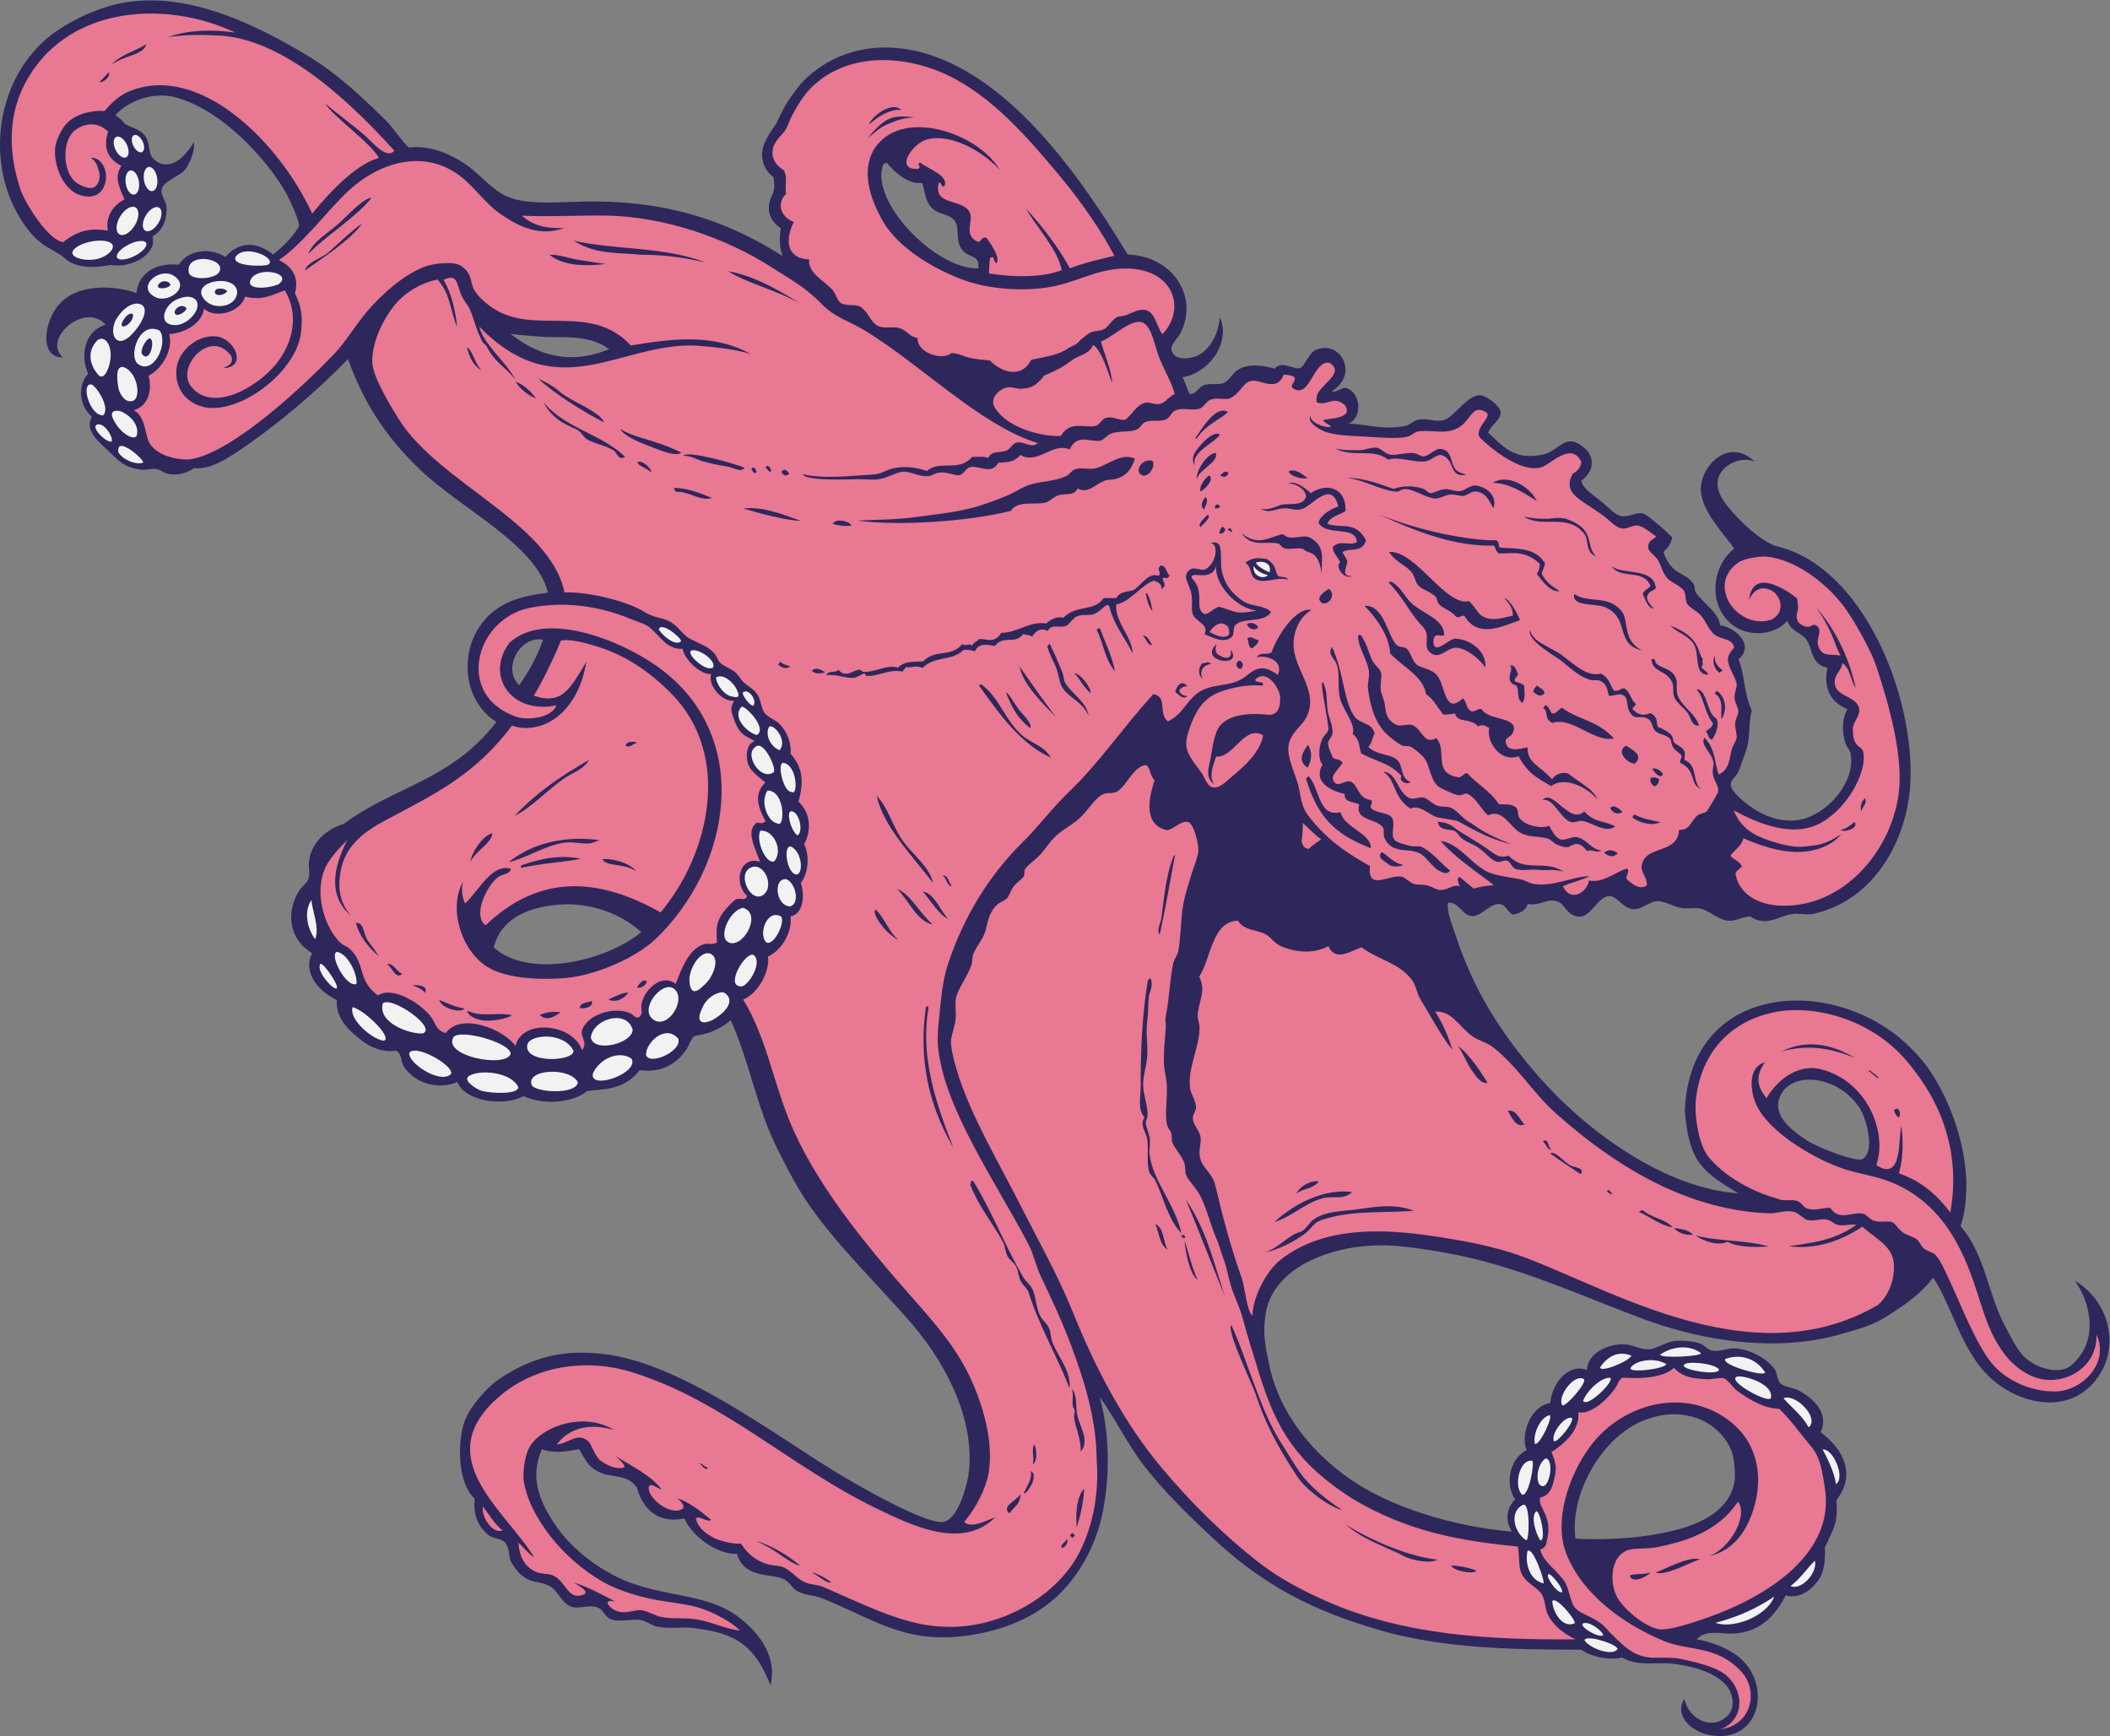
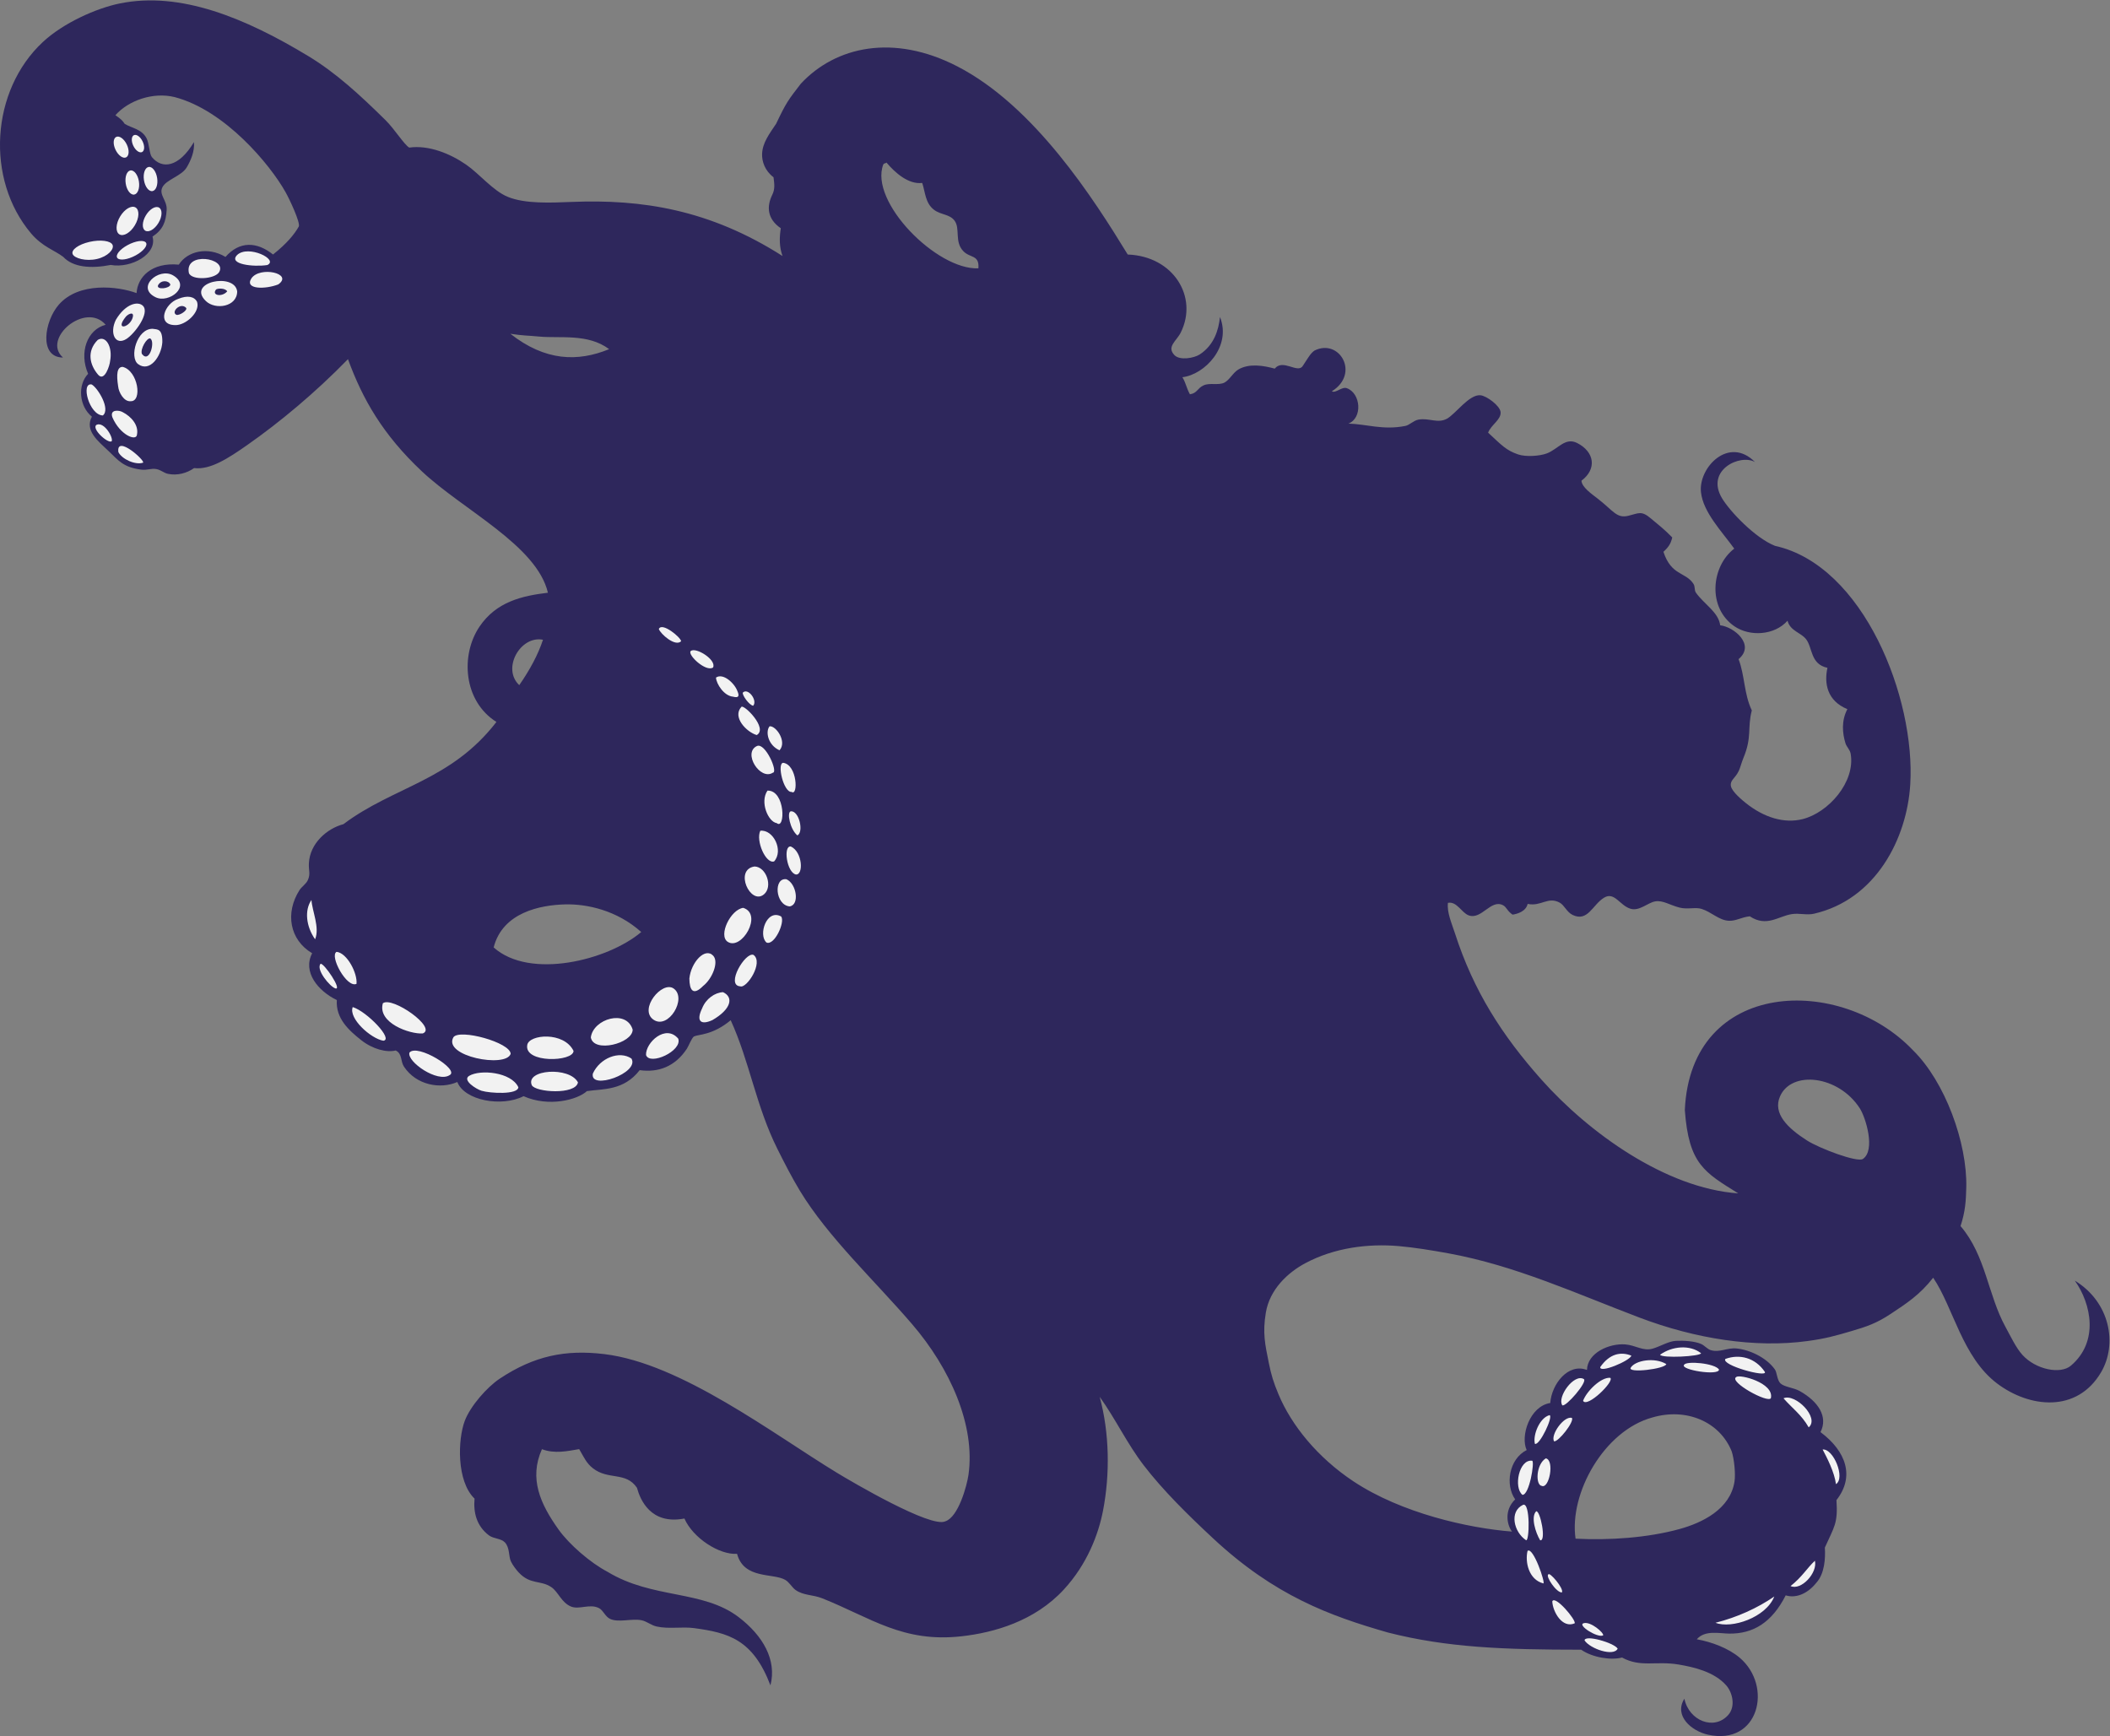
<svg xmlns="http://www.w3.org/2000/svg" viewBox="0 0 785.907 646.68" height="646.68" width="785.907" xml:space="preserve" id="svg2" version="1.1">
  <rect x="0" y="0" width="785.907" height="646.68" fill="#808080" stroke="none" />
  <defs id="defs6" />
  <g transform="matrix(1.333,0,0,-1.333,0,646.68)" id="g10">
    <g transform="scale(0.1)" id="g12">
-       <path id="path14" style="fill:#2e275c;fill-opacity:1;fill-rule:evenodd;stroke:none" d="m 2186.54,4135.9 c -9.22,25.17 -9.05,51.21 -4.83,77.62 -37.62,25.62 -40.32,60.18 -23.68,93.84 7.71,15.59 5.82,29.84 3.35,48.59 -24.27,18.54 -32.65,44.09 -31.93,65.23 1.08,31.41 20.73,56.59 39.33,84.5 28.27,59.62 34.04,66.5 68.9,111.74 97.42,104.49 258.98,140.03 436.66,48.74 216.27,-111.11 381.84,-370.91 476.77,-526.08 127.89,-4.73 197.52,-118.7 148.25,-217.88 -11.95,-24.04 -40.28,-39.56 -17.8,-63.17 14.99,-15.73 55.01,-8.47 70.8,1.85 39.58,25.83 52.56,67.22 56.53,104.6 32.92,-82.48 -42.78,-161.07 -105.02,-168.25 10.2,-16.98 10.69,-28.93 20.99,-47.73 20.43,2.93 20.24,16.51 37.91,24.81 17.59,8.26 41.72,-0.63 58.41,7.78 14.43,7.28 24.07,27.95 39.17,36.76 30.25,17.64 69.74,10.99 101.51,2.33 22.63,28.24 63.78,-14.17 78,7.09 14.83,22.19 21.95,35.99 33.24,43.45 69.67,34.8 127.58,-64.67 48.42,-113.79 9.94,-6.65 27.99,13.62 41.78,8.61 39.47,-14.31 44.38,-83.63 4.45,-98.94 51.03,-1.53 97.34,-18.9 159.11,-6.53 11.68,2.34 22.86,15.06 36.23,17.56 29.9,5.6 54.14,-11.7 80.17,2.72 24.01,13.28 61.95,68.28 93.29,65.44 17.31,-1.57 54.52,-29.14 56.4,-46.81 2.23,-21.14 -26.25,-35.44 -34.88,-57.66 38.1,-35.31 50.15,-49.32 83.73,-60.84 22.07,-7.55 60.71,-4.6 80.19,2.72 31.44,11.82 51.39,46.1 84.82,29.16 48.48,-24.55 55.96,-72.45 12.14,-105.32 0.98,-18.12 28.12,-36.81 44.75,-49.65 44.22,-34.17 53.27,-56.34 86.07,-48.45 29.41,7.08 36.18,15.29 63,-7.32 22.5,-18.95 37.69,-30.32 59.85,-53.19 -4.03,-17.13 -9.79,-26.39 -24.66,-40.15 22.25,-67.02 60.67,-55.51 83.32,-88.59 6.39,-9.32 1.9,-17.75 7.74,-25.97 22.31,-31.38 62.91,-54.15 67.57,-90.73 39.37,-4.8 98.82,-54.62 51.36,-94.59 17.81,-47.23 14.75,-96.42 36.96,-143.24 -12.88,-49.5 1.11,-73.8 -23.21,-132.28 -5.37,-12.92 -9.31,-28.72 -13.15,-36.71 -10.42,-21.73 -24.8,-25.69 -22.09,-42.26 2.67,-16.34 33.67,-41.23 42.31,-48.12 50.59,-40.26 106.87,-57.25 157.9,-44.49 72.55,18.16 148.17,104.11 134.44,182.83 -2.01,11.53 -11.4,19.01 -14.57,29.39 -8.41,27.73 -11.91,62.22 5.37,95.13 -57.05,23.52 -65.08,72.42 -55.67,115.49 -47.93,10.13 -41.22,56.01 -59.44,79.65 -14.89,19.32 -44.35,22.82 -52.13,51.93 -36.99,-41.52 -105.27,-44.45 -147.55,-16.06 -76.99,51.68 -65.88,168.2 -1.27,217.52 -36.17,49.81 -86.57,101.47 -92.96,157.34 -7.84,68.53 77.36,158.8 150.93,84.62 -41.07,23.69 -139.05,-22.33 -92.36,-100.83 21.42,-36.02 92.02,-111.08 148.24,-133.35 247.94,-54.64 392.91,-425.54 377.92,-667.11 -9.36,-150.99 -96.16,-321.35 -269.3,-360.94 -19.64,-4.48 -40.82,2.19 -61.43,-0.98 -38.09,-5.82 -70.35,-37.33 -117.71,-6.18 -23.9,-2.69 -38.12,-13.2 -57.98,-12.49 -27.64,0.99 -48.54,24.23 -76.41,33.12 -17.43,5.57 -39.45,-2.02 -61.86,3.73 -27.66,7.11 -46.22,20.93 -67.85,17.36 -20.73,-3.44 -44.25,-28.08 -69.06,-20.61 -30.26,9.11 -44.8,48.57 -73.84,30.99 -32.08,-19.39 -45.41,-68.6 -87.78,-48.36 -16.59,7.92 -23.39,27.58 -36.33,34.47 -33.47,17.89 -51.22,-11.35 -89.56,-3.57 -4.43,-20.62 -28.34,-28.03 -42.17,-29.95 -15.39,10.67 -16.46,20.78 -26.07,25.98 -34.48,18.69 -60.47,-41.67 -96.76,-27.9 -19.68,7.46 -32.71,39.6 -57.66,34.86 -3.21,-26.99 10.4,-56.63 19.79,-85.7 51.7,-160.13 131.12,-284.26 241.34,-408.16 131.69,-148 346.73,-303.61 549.99,-318 -94.22,58.93 -138.21,81.13 -149.22,232.95 16.49,367.89 436.36,378.3 637.26,167.22 90.1,-88.2 152.21,-259.54 149.17,-383.6 -0.89,-36.45 -2.38,-66.41 -16,-107.94 70.92,-82.89 75.95,-191.4 125.51,-281.7 13.88,-25.29 29.26,-58.36 47.49,-78.39 37.34,-41.04 105.95,-54.85 135.28,-30.03 78.45,66.42 57.54,172.17 11.05,237.61 98.64,-60.04 119.56,-177.14 73.44,-255.78 -67.36,-114.829 -200.48,-99.524 -290.41,-31.704 -97.79,73.754 -122.38,212.454 -178.85,295.684 -37.73,-48.23 -74.82,-71.96 -118.4,-100.9 -40.58,-26.95 -68.02,-35.81 -109.1,-47.98 -46.88,-13.86 -73.53,-21.19 -122.8,-27.96 -147.5,-20.27 -314.16,6.32 -469.73,65.22 -175.79,66.57 -347.44,145.76 -534.8,179.83 -46.32,8.43 -95.75,16.5 -139.08,20.21 -84.78,7.26 -178.94,-4.27 -260.51,-47.85 -49.14,-26.23 -99.41,-73.31 -110.22,-137.97 -9.51,-56.94 -2.24,-88.6 8.37,-141.17 6.65,-32.91 12.68,-53.059 27.04,-87.387 36.09,-86.231 108.81,-176.414 209.47,-243.153 134.59,-89.238 321.33,-130.714 442.96,-140.304 -12.38,15.754 -24.3,57.726 8.84,89.98 -28.46,40.403 -17.51,112.707 32.15,137.832 -18.13,38.555 8.3,122.532 65.87,131.496 3.8,52.84 50.01,112.486 102.61,92.336 1.03,47.74 61.88,74.78 106.93,71.43 28.51,-2.12 49.92,-19.71 76.78,-11.79 22.01,6.48 43.81,20.58 64.79,21.72 20.2,1.08 52.67,-0.45 71.26,-9.1 8.29,-3.85 16.99,-13.93 25.2,-16.58 25.5,-8.23 45.7,7.01 72.93,4.41 35.96,-3.46 83.26,-24.94 107.18,-58.67 5.9,-8.33 6.06,-29.9 15.43,-38.787 11.23,-10.652 36.42,-11.711 54.02,-21.59 51.8,-29.093 79.73,-71.652 57.99,-114.679 72.15,-54.024 96,-124.512 44.58,-190 4.42,-65.918 -6.32,-74.161 -32.43,-132.649 1.96,-30.144 -0.8,-73.015 -23.55,-98.035 -26.96,-33.914 -60.13,-43.66 -85.84,-35.469 -38.99,-76.797 -91.52,-107.746 -158.04,-106.933 -26.52,0.312 -67.66,10.644 -90.38,-15.848 41.52,-7.297 88.67,-25.098 119.71,-51.406 93.81,-79.524 53.79,-246.711 -88.58,-215.188 -46.03,10.188 -95.81,52.902 -65.81,100.5 12.64,-61.738 83.04,-89.758 122.51,-45.414 21.19,23.832 11.9,62.68 -5.28,82.317 -34.06,38.945 -92.19,51.652 -133.19,58.601 -63.54,10.785 -106.25,-8.972 -158.28,19.621 -29.22,-8.074 -82.06,-0.625 -114.11,21.828 -216.68,0.098 -374.72,5.938 -539.72,47.95 -163.69,46.902 -316.94,103.152 -488.64,262.996 -71.09,66.183 -140.7,134.851 -194.04,204.375 -46.64,60.769 -78.99,130.168 -123.05,191.347 27.44,-101.015 29.08,-215.73 9.41,-317.82 -12.63,-65.551 -43.93,-149.473 -109.62,-220.734 -81.51,-88.399 -194.83,-120.45 -285.97,-130.633 -163.74,-18.305 -252.21,51.348 -388.34,105.887 -27.68,11.093 -52.71,7.519 -75.54,23.742 -9.28,6.582 -16.97,21.375 -28.64,28.105 -34.27,19.727 -115.2,0.906 -134.49,72.676 -49.65,-3.215 -123.27,44.227 -147.13,98.66 -94.75,-18.055 -123.59,53.098 -132.61,85.93 -31.25,46.055 -80.14,20.527 -123.36,54.773 -18.26,14.461 -24.01,29.27 -38.07,53.254 -34.17,-5.742 -68.14,-13.515 -104.08,-0.207 -36.7,-82.043 -4.64,-153.086 46.92,-225.117 28.98,-40.477 87.66,-91.953 136.29,-117.461 126.35,-76.672 266.16,-50.051 366.64,-126.836 67.77,-51.785 106.82,-119.59 88.65,-190.488 -49.07,128.801 -117.87,146.992 -213.57,159.972 -33.17,4.493 -70.67,-3.136 -104.51,4.493 -15.48,3.476 -27.3,14.382 -41.83,17.39 -27.38,5.696 -64.01,-7.156 -87.88,3.684 -13.79,6.258 -19.22,24.023 -31.19,30.223 -25.72,13.32 -55.42,-5.118 -78.49,4.543 -26.87,11.25 -35.07,40.742 -54.7,54.062 -30.12,20.438 -58.44,5.965 -91.35,41.199 -6.84,7.324 -16.84,20.391 -21.82,31.094 -6.46,13.906 -2.74,38.254 -16.73,52.863 -10.99,11.446 -31.56,9.871 -44.4,19.532 -35.01,26.316 -43.8,64.453 -40.29,102.714 -50.63,48.496 -47.01,165.411 -27.3,217.489 15.62,41.074 62.01,94.093 97.89,117.91 95.81,63.594 183.21,81.604 291.85,68.494 215.08,-25.96 472.01,-223.377 650.55,-331.893 40.99,-24.922 262.31,-155.156 302.38,-135.398 36.78,11.863 60.6,100.535 64.77,130.019 19.63,138.907 -51.65,297.592 -157.34,420.692 -106.19,123.68 -234.92,242.93 -313.79,373.04 -22.86,37.71 -44.18,79.69 -62.93,117.19 -59.63,119.29 -77.63,244.01 -130.35,359.31 -50.88,-42.24 -89.05,-38.99 -102.96,-45.42 -6.99,-6.07 -15.03,-27.53 -19.73,-34.58 -32.85,-49.38 -78.95,-66.75 -131.68,-59.53 -44.64,-57.93 -102.98,-51.87 -147.44,-58.56 -25.91,-24.08 -106.04,-45.64 -177.02,-14.15 -61.18,-31.18 -165.17,-12.05 -185.02,39.63 -47.19,-20.73 -114.62,-9.16 -149.11,42.91 -10.09,15.23 -4.34,36.25 -23.12,45.17 -25.12,-6.28 -64.37,3.36 -96.92,29.3 -33.615,26.78 -71.006,59.98 -67.569,111.56 -52.929,25.54 -96.07,78.75 -68.921,130.82 -63.321,37.58 -75.926,112.95 -35.313,176.52 5.957,9.33 18.606,17.19 23.402,28.2 7.739,17.72 1.754,25.32 2.805,46.8 2.699,55.22 50.082,96.93 96.285,109.08 140.751,105.85 300.061,120.44 427.701,285.74 -92.42,58.22 -100.99,187.07 -47.13,266.6 47.13,69.57 118.93,85.84 191.03,94.52 -31.32,132.66 -237.11,230.91 -352.48,339.44 -108.98,102.53 -165.48,201.56 -206.207,313.24 -91.508,-94.03 -191.804,-177.26 -281.918,-240.29 -51.968,-36.32 -102.64,-69.72 -148.066,-64.1 -20.602,-14.56 -47.379,-21.41 -72.859,-16.14 -11.981,2.49 -19.895,11.2 -32.766,13.39 -15.367,2.61 -24.688,-3.89 -43.016,-1.47 -49.64,6.54 -63.179,25.95 -90.281,51.73 -29.16,27.78 -67.644,57.23 -46.598,96.16 -36.019,28.96 -40.558,88.65 -10.613,119.73 -25.75,59.26 -3.043,123.54 48.981,137.08 -56.145,65.71 -179.274,-39.19 -119.25,-91.51 -68.164,0.14 -51.997,101.91 -11.375,147.99 55.996,63.51 164.421,51.51 217.039,31.97 2.722,44.8 41.773,86.61 118.007,79.57 23.872,37.54 80.657,51.44 130.473,21.57 38.883,44.28 86.875,43.35 132.848,6.8 38.433,30.46 59.683,56.33 72.152,78.48 3.902,11.31 -24.453,73 -37.289,95.9 -42.855,76.46 -168.547,228.49 -309.746,265.44 -60.195,14.86 -128.867,-9.24 -165.59,-50.59 15.742,-10.74 20.567,-15.71 25.961,-24.22 20.395,-12.37 47.301,-14.07 61.129,-40.32 7.441,-14.14 7.699,-43.83 14.844,-52.5 28.558,-34.65 75.332,-28.91 117.566,41.95 2.442,-26.31 -9.601,-52.86 -20.262,-70.76 -14.664,-24.63 -57.464,-33.76 -68.144,-56.01 -9.996,-20.83 13.738,-36.22 12.14,-62.59 -2.058,-33.92 -10.449,-55.48 -39.597,-74.81 14.258,-47.96 -58.336,-89.51 -116.77,-79.19 -56.289,-10.93 -105.496,-6.52 -132.668,22.62 -23.863,18.28 -58.105,28.07 -89.683,65.31 -128.051,151.48 -112.894,399.79 33.105,535.36 56.824,52.78 148.692,94.05 214.77,107.47 168.765,34.29 349.601,-39.97 527.051,-147.43 76.902,-46.56 143.412,-107.89 215.322,-178.72 25.33,-24.96 52.02,-68.49 66.26,-76.66 54.49,7.61 114.36,-16.75 159.18,-47.79 37.28,-25.84 74.71,-72.82 116.19,-89.88 48.22,-19.83 120.06,-16.54 178.75,-14.16 194.75,7.89 384.64,-20.75 588.9,-151.15 z M 1517.23,3063.59 c -13.68,-41.48 -36.52,-83.82 -66.3,-126.81 -49.57,46.42 3.41,139.49 66.3,126.81 z M 4402.41,551.68 c -18.35,127.05 80.01,302.101 214.5,338.652 94.9,27.961 188.48,-11.68 221.81,-94.695 6.91,-20.657 11.19,-63.02 7.84,-84.438 -12.11,-77.5 -90.39,-115.152 -153.3,-132.515 -89.37,-24.653 -196.35,-31.899 -290.85,-27.004 z m 571.33,1235.92 c 32.13,73.58 163.84,58.82 223.15,-33.71 16.29,-25.42 44.4,-116.76 8.38,-141.16 -15.52,-10.5 -121.27,29.39 -156.22,51.73 -54.17,34.64 -96.12,75.45 -75.31,123.14 z M 1426.02,3918.62 c 37.13,-5.65 47.84,-4.6 80.35,-7.77 57.74,-5.61 136.34,9.33 195.7,-35.21 -87.35,-35.82 -178.23,-33.89 -276.05,42.98 z m 365.74,-1671.75 c -93.44,-79.19 -311.41,-133.55 -412.37,-43.01 25.27,98.56 131.39,118.44 199.38,120.23 61.5,1.63 145.37,-16.61 212.99,-77.22 z m 685.18,2150.2 c 24.45,-28.87 61.58,-61.62 99.92,-56.97 8.57,-25.72 8.39,-56.46 32.98,-75.01 19.35,-14.59 43.27,-11.78 57.22,-30.17 16.64,-21.93 -0.68,-58.82 24.47,-85.26 19.18,-20.15 45.33,-9.58 42.33,-48.12 -116.18,-5.39 -305.41,186.16 -265.86,289.96 2.71,4.75 6.09,2.4 8.94,5.57 v 0" />
-       <path id="path16" style="fill:#e97893;fill-opacity:1;fill-rule:evenodd;stroke:none" d="m 3054.17,3887.61 c 24.89,-14.28 44.01,-84.34 52.93,-105.66 1.24,28.98 -25.11,89.81 -30.71,115.32 29.48,9.03 84.78,65.42 116.28,52.87 25.92,-10.31 34.95,-70.34 47.1,-99.71 17.75,-42.82 36.71,-73.38 42.43,-100.16 -19.14,-9.13 -23.01,-21.88 -40.04,-27.37 -13.52,-4.36 -29.54,5.92 -40.53,3.33 -25.48,-5.99 -33.92,-28.23 -57.07,-47.88 -20.28,-2.9 -35.95,12.56 -57.16,4.15 -9.58,-3.79 -14.99,-18.42 -26.4,-21.38 -27.05,-6.98 -70.94,16.81 -96.77,-27.9 -41.69,-3.53 -148.23,18 -184.84,79.83 -13.78,23.27 8.07,48.29 32.74,55.09 15.46,4.27 32.28,-6.03 45.21,-2.9 24.74,1.96 37.56,8.06 60.5,36.37 42.04,19.23 44.37,19.33 80.96,45.37 17.06,12.15 45.79,14.75 55.37,40.63 z m 473.98,-951.98 c 7.15,15.54 -20.89,4.33 -20.51,17.02 33.64,33.23 74.27,-32.12 69.22,-57.45 -0.11,-19.01 -5.88,-43.79 -34.04,-41.01 -38.13,3.82 -100.46,5.32 -132.17,-28.82 -19.43,-20.93 -23.38,-71.55 -28.83,-97.31 -5.59,-26.42 -13.8,-48.04 11.24,-69.93 -15.35,22.19 -5.28,50.5 5.24,79.07 47.77,-4.94 80.65,91.41 130.98,58.96 -7.35,-45.07 -50.48,-84.88 -86.37,-114.48 -16.97,-13.99 -38.24,-38.13 -58.81,-29.12 -12.45,5.46 -18.8,28.22 -27.37,40.04 -31.19,43.03 -52.5,62.3 -36.48,112.54 22.59,70.79 48.53,102.5 107.26,118.78 38.93,10.8 62.56,13.66 100.64,11.71 z M 4409.84,904.875 c 30.89,-7.363 75.85,28.613 102.67,66.309 9.48,13.32 8.6,23.211 20.85,30.306 26.64,-0.95 106.67,-7.056 144.11,27.58 25.28,-27.23 53.8,-29.586 90.49,-31.812 17.89,-1.086 40.43,6.272 49.47,2.226 12.57,-5.617 24.64,-25.832 36.32,-34.484 37.39,-27.656 77.05,-49.227 118.25,-50.527 34.27,-34.383 50.97,-60.028 87.65,-103.946 27.29,-29.66 33.23,-78.086 38.53,-111.582 35.07,-192.488 -171.29,-313.601 -329.8,-368.789 -45.91,-15.976 -109.16,-36.511 -134.31,-31.394 -41.8,8.515 -100.76,59.019 -117.47,93.191 -15.59,31.895 -20.62,101.68 26.21,125.449 18.64,9.453 57.42,4.582 86.57,10.403 76.3,15.23 170.91,42.332 227.1,127.539 29.84,-42.278 -25.71,-134.082 -81.25,-152.246 87.4,17.988 118.18,104.472 129.03,147.226 21.42,84.403 5.13,181.758 -88.75,242.52 -123.99,80.254 -287.36,30.312 -370.94,-81.75 -65.06,-87.235 -101.34,-211.758 -69.38,-297.422 44,-117.832 162.68,-201.766 273.79,-247.805 70.54,-29.215 147.17,-11.004 216.09,-85.242 50.27,-54.16 29.22,-149.492 -56,-161.34 70.84,30.344 62.53,115.039 8.92,154.719 -28.92,21.398 -86.58,34.199 -118.26,40.976 -61.92,13.235 -99.44,-14.382 -160.07,35.5 -6.19,4.969 -37.78,35.223 -44.62,42.469 -30.65,40.711 -76.89,43.508 -95.43,67.239 -11.56,14.785 -15.25,49.824 -25.96,68.171 -20.19,34.532 -59.73,54.493 -70.13,92.852 8.82,2.98 17.22,8.965 18.03,22.285 20.23,72.168 -26.94,95.84 -17.81,123.078 14.45,3.848 24.51,9.453 33.14,30.43 14.55,47.918 13.43,60.359 -1.89,96.824 25.03,15.203 82.41,57.93 74.85,111.047 z m 1039.69,558.305 c -52.19,68.77 -99.64,93.56 -143.52,109.22 12.06,42.91 12.1,90.17 7.17,131.51 -10.12,-26.68 5.67,-158.01 -70.39,-108.5 32,92.19 -25.86,237.34 -157.87,268.75 -51.64,12.29 -111.26,-18.48 -149.12,-81.7 -19.92,26.54 -36.63,55.38 -4.04,100.6 -50.07,-14.8 -40.48,-82.66 -24.51,-118.2 36.19,-80.53 174.19,-159.69 258.41,-184.2 41.7,-12.12 91.09,-18.32 138.71,-41.53 139.63,-68.11 189,-202.88 222.37,-305.83 21.24,-65.48 51.15,-179.92 146.31,-225.36 82.65,-39.463 188.64,16.77 184.88,113.7 38.36,-79.38 -43.4,-164.831 -126.69,-158.32 -55.95,1.086 -131.55,30.012 -173.44,88.33 -43.25,60.24 -76.32,148.83 -110.46,221.59 -11.72,24.96 -24.98,56.65 -39.81,72.01 -6.95,7.2 -24.53,9.43 -35.02,20.41 -5.83,6.11 -9.66,16.79 -16.25,22.14 -10.13,8.22 -26.69,10.55 -39.71,19.98 -13.21,9.58 -19.74,23.81 -28.63,28.09 -11.16,5.39 -35.42,-2.18 -52.47,4.6 -11.89,4.73 -20.97,16.63 -27.76,18.71 -28.94,8.87 -68.54,-22.86 -93.87,17.32 -25.77,-0.64 -43.75,-9.98 -66.11,-1.41 -9.53,3.65 -12.48,14.07 -23.07,19.15 -16.25,7.78 -39.5,-1.32 -55.04,6.72 -71.98,18.77 -152.87,64.1 -196.18,118.27 -26.96,33.74 -39.1,114.34 -35.1,155.97 12.23,126.45 89.32,220.55 218.35,247.39 107.84,22.42 266.39,-15.95 367.06,-131.54 73,-83.77 161.48,-227.23 125.8,-427.87 z m -265.7,431.46 c -71.83,43.09 -140.33,50.61 -205.2,18.79 70.63,19.2 134.64,10.7 205.2,-18.79 z m 64.52,-57.89 c 1.3,8.79 -17.06,15.76 -23.51,23.84 -3.32,-1.96 -8.19,-3.61 -2.13,-2.57 8.54,-7.09 17.09,-14.18 25.64,-21.27 z m 57.35,-108.23 c 4.89,9.13 5.19,17.82 -4.74,25.57 -2.85,-3.15 -6.23,-0.82 -8.95,-5.55 3.76,-6.75 3.24,-13.9 13.69,-20.02 z m -1594.02,478.94 c 20.3,-45.14 62.86,-13.05 92.56,-3.24 51.85,-37.53 103.53,-42.37 140.94,-91.01 11.75,-15.29 13.36,-37.32 23.99,-54.55 25.34,-41.13 57.99,-103.23 89.13,-140.96 -12.52,42.76 -30.7,79.36 -48.12,106.91 47.68,2.04 63.14,-39.06 103.34,-68.48 18,-13.14 41.75,-18.02 57.22,-30.16 70.31,-55.16 113.15,-129 175.65,-184.79 189.57,-169.17 387.59,-272.97 598.55,-280.37 17.56,-0.62 46.84,10.34 68.24,3.97 14.31,-4.26 23.93,-18.3 37.57,-22.53 16.85,-5.24 38.29,5.7 56.74,0.52 10.47,-2.93 17.37,-11.68 27.31,-14.01 18.48,-4.33 33.94,2.82 52.05,0.1 -60.57,-44.23 -124.65,-50.43 -188.42,-60.08 71.03,-9.11 139.3,11.56 205.49,54.56 29.54,-26.9 69.12,-45.98 83.33,-82.17 11.73,-29.83 4.06,-97.66 -39.41,-136.13 -365.53,-214.083 -783.82,68.51 -1026.09,146.05 -34.66,11.09 -85.44,23.62 -125.9,30.9 -166.55,29.98 -376.08,62.59 -520.26,-53.03 -36.38,-29.16 -75.89,-103.18 -75.63,-153.69 -15.42,7.74 -22.11,82.05 -30.21,104.61 -30.29,84.2 -52.61,169.27 -73.3,256.6 -10.15,42.82 -39.54,48.88 -44.51,86.36 -2.37,17.84 6.25,37.46 2.04,54.6 -4.03,16.36 -19.41,30.17 -20.99,47.73 -1.02,11.25 8.6,20.02 8.89,31.58 0.46,18.46 -15.29,37.45 -17.17,57.56 -5.18,55.38 28.09,114.28 26.98,168.09 -0.21,9.39 -5.42,20.43 -5.17,30.29 0.87,36.26 25.33,71.74 4.05,109.2 33.63,49.73 35.04,154.79 108.46,156.74 17.45,-28.48 53.02,-24.77 76.85,-37.82 17.71,-9.7 25.45,-27.18 48.27,-35.73 45.75,-17.15 89.89,-17.7 127.53,2.38 z m -26.47,-657.77 c -20.92,4.21 -52.5,-11.75 -63.06,-34.25 20.49,17.11 43.15,10.86 63.06,34.25 z m 13.74,-46.05 c 27.51,6.2 56.81,-5.94 78.87,16.79 -74.21,9.43 -156.66,-28.31 -216.94,-84.01 50.94,15.67 89.14,56.21 138.07,67.22 z m -52.28,-99.48 c 12.79,9.41 22.59,26.44 37.05,34.2 12.92,6.93 47.88,14.95 66.92,18.04 63.34,10.26 142.58,6.78 200.04,11.47 -52.55,20.85 -106.8,11.51 -156.55,4.4 -44.87,-6.42 -87.33,-4.17 -122.79,-27.96 -11.67,-7.83 -18.79,-22.59 -30.23,-31.19 -7.59,-5.72 -19.03,-7.01 -27.27,-12.01 -26.5,-16.04 -50.09,-40.45 -80.52,-50.06 39.87,8.52 82.44,30.35 113.35,53.11 z m 463.62,459.41 c 11.13,-15.24 26.57,-41.81 46.15,-38.3 -13.43,23.48 -51.6,81.85 -82.48,102.94 11.87,-14.5 24.54,-48.46 36.33,-64.64 z m 149.16,-154.12 c -15.27,16.04 -21.76,40.83 -46.14,38.3 8.43,-16.32 24.18,-49.92 46.14,-38.3 z m 75.21,-71.09 c -9.12,5.88 -7.63,33.91 -23.51,23.85 7.74,-6.51 13.67,-25.36 23.51,-23.85 z m 82.02,-68.09 c 13.08,18.68 -18.34,17.93 -30.76,25.54 -19.64,12.04 -39.62,40.01 -55.08,32.74 36.6,-26.33 55.71,-37.75 85.84,-58.28 z m 90.11,-53.14 c -10.44,-0.18 -7.53,15.23 -17.08,5.51 6.04,-5.65 12.04,-10.79 17.08,-5.51 z m 167.37,-95.65 c -24.57,26.19 -57.3,24.52 -84.97,48.89 -2.86,-3.15 -6.23,-0.83 -8.94,-5.57 31.35,-14.98 63.59,-39.46 93.91,-43.32 z m 56.35,-20.78 c -9.78,13.36 -37.45,17.8 -53.78,18.66 18.95,-17.25 36.48,-19.3 53.78,-18.66 z m 96.43,-19.45 c 29.85,-15.59 78.72,-15.66 114.77,-13.01 -67.71,19.1 -144.13,13.82 -203.94,30.76 21.46,-16.13 62.51,-29.92 89.17,-17.75 z M 3201.01,2713.63 c 13.76,-5.06 11.09,-29.92 25.24,-42.6 -10.8,-32.42 -38.39,-121.26 31.82,-138.99 15.73,-3.96 41.25,28.31 61.81,22.3 17.51,-5.12 29.91,-66.39 28.73,-80.14 -1.66,-19.34 -14.66,-48.7 -21.61,-72.98 -6.66,-23.27 -14.95,-47.83 -19.48,-70.41 -9.47,-47.09 -6.88,-96.62 -15.53,-138.66 -2.35,-11.49 -10.93,-20.58 -13.58,-32.01 -9.48,-40.84 -10.64,-98.97 -21.47,-151.04 -1.92,-9.28 1.37,-20.2 0.49,-30.71 -2.97,-35.26 -5.49,-57.06 -5.36,-95.12 0.07,-21.24 6.96,-41.88 8.22,-63.12 2.29,-38.65 -6.57,-82.4 1.07,-113.45 1.62,-6.57 8.76,-13.59 11.56,-22.59 2.29,-7.3 -0.12,-17.22 2.18,-23.45 7.2,-19.53 26.08,-37.36 33.81,-58.38 4.27,-11.6 1.21,-24.94 5.61,-34.96 7,-15.92 24.62,-32.68 35.5,-51.12 21.7,-36.79 30.21,-84.37 49.73,-127.87 7.16,-15.99 12.26,-37.69 18.58,-53.35 6.92,-17.2 12.82,-45.37 17.85,-65.18 9.79,-38.58 25.34,-62.05 36.05,-101.84 14.51,-53.77 30.9,-105.95 48.09,-161.14 49.18,-157.757 108.13,-245.035 254.02,-340.746 162.95,-98.582 313.64,-120.605 466.68,-136.582 5.6,-25.254 1.46,-53.359 9.3,-72.363 12.59,-30.488 43.99,-39.227 57.7,-60.887 8.66,-13.672 9.1,-38.379 16.3,-54.863 10.86,-24.816 38.54,-53.145 78.18,-70.977 -240.03,-1.816 -479.5,10.625 -698.42,107.625 -66.88,29.629 -131.49,64.414 -184.89,105.852 -103.45,80.262 -194.75,172.168 -273.06,265.644 -107.75,128.602 -186.46,281.797 -248.66,435.867 -40.81,101.16 -94.8,196.58 -143.02,291.91 -63.76,126.1 -140.9,253.88 -179.43,378.41 -9.37,30.28 -19.27,70.11 -17.66,88.27 1.46,16.45 11.18,38.92 13.1,62.72 1.56,19.31 -3.1,43.48 1.59,59.29 7.75,26.05 30.03,55.71 41.65,86.67 3.97,10.63 2.1,23.55 6.32,33.71 8.83,21.25 24.94,38.11 32.31,59.77 8.18,24.09 6.97,50.23 33.12,76.42 8.59,8.59 20.86,10.4 28.96,19.25 5.11,5.57 9.37,20.1 16.16,29.89 9.65,13.92 25.27,22.3 30.23,31.18 3.03,5.44 0.29,15.21 2.95,19.21 8.72,13.16 27.95,25.43 41.29,39.32 13.1,13.65 25.17,33.73 42.56,51.27 20,20.19 49.42,33.47 70.7,53.88 23.46,22.51 40.46,53.33 62.58,64.95 12.45,6.55 30.83,0.91 41.78,8.62 28.86,20.28 42.81,67.08 78.35,73.5 z m 78.11,-255.34 c -22.34,-55.44 -26.71,-120.52 -33.8,-171.12 -2.29,-16.39 -14.13,-33.76 -5.02,-47.78 16.72,74.9 29.43,149.42 43.08,224.02 -1.42,-1.7 -2.84,-3.41 -4.26,-5.12 z m -71.85,-347.34 c -15.68,-91.17 -20.71,-201.61 -19.91,-295.21 0.25,-29.07 -9.75,-63.01 10.41,-86.56 -14.38,-24.59 5.34,-40.22 8.21,-63.11 3.95,-31.46 -3.17,-66.93 6.15,-91.69 2.97,-7.88 11.83,-13.2 16.26,-22.15 23.25,-46.98 34.9,-108.82 72.78,-147.02 -17.91,81.36 -81.11,148.04 -89.13,221.21 -1.49,13.57 2.58,28.89 0.77,42.64 -2.13,16.26 -10.38,30.78 -11.17,43.92 -0.45,7.35 5.02,14.31 5.08,21.76 0.21,29.45 -12.14,56.35 -12.54,84 -0.39,27 9.27,52.02 11.36,81.49 2.32,32.6 -4.62,65.51 0.24,99.39 3.58,24.95 1.83,40.48 3.72,61.86 1.66,18.69 15.67,37.32 4.15,57.15 -2.12,-2.56 -4.25,-5.12 -6.38,-7.68 z m 55.61,-751.88 c -14.15,22.37 -8.48,59.13 -35.11,72.45 11,-22.66 11.46,-58.84 35.11,-72.45 z m 158.49,-127.22 c -28.1,88.07 -53.19,189.04 -107.58,266.8 36.64,-87.29 74.49,-187.08 107.58,-266.8 z m -120.76,164.78 c 8.2,-10.21 17.24,-1.85 5.69,4.32 -5.57,-7.18 -5.73,4.32 -5.69,-4.32 z m 46.09,-121.5 c -13.95,25.51 -27.91,83.61 -36.52,109.62 1.35,-30.41 14.31,-95.7 36.52,-109.62 z m 161.78,-319.095 c 27.52,-85.633 65.28,-153.066 116.02,-230.527 22.13,-33.758 83.9,-82.625 126.52,-94.356 -46.67,30.332 -91.49,67.344 -118,104.602 -12.31,17.305 -18.87,29.062 -28.88,44.637 -8.12,12.629 -21.2,33.918 -29.3,46.964 -55.27,88.934 -94.2,237.665 -134.57,321.645 -13.82,-16.62 60.33,-168.441 68.21,-192.965 z M 3877.4,524.238 c 5.3,-2.383 30.94,-13.203 34.58,-15.722 20.4,-14.051 80.38,-29.524 104.77,-15.313 -72.36,6.465 -181.29,50.313 -256.77,98.195 35.16,-30.793 76.88,-48.988 117.42,-67.16 z m 248.44,-62.91 c -15.07,9.395 -57.13,15.422 -71.34,15.481 8.48,-15.442 57.97,-24.934 71.34,-15.481 z M 472.711,3917.66 c 34.609,1.85 88.73,22.83 97.547,70.56 30.582,-27.45 99.199,-11.79 115.097,34.34 43.75,-10.66 64.297,-0.27 110.629,17.46 39.836,-67.65 23.789,-146 -24.535,-205.82 -51.644,-63.95 -177.933,-138.89 -237.886,-62.31 -42.762,54.63 56.277,164.57 112.875,83.82 5.582,-14.77 -1.219,-25.04 -22.977,-32.89 67.367,0.48 35.246,80.79 -17.656,88.27 -48.867,6.9 -106.008,-36.1 -112.438,-88.51 -4.652,-37.95 9.645,-85.53 64.188,-105.23 97.968,-35.4 271.172,89.41 283.679,206.13 4.551,42.55 1.399,71.71 -17.136,108.03 9.902,34.11 1.488,71.3 -44.758,92.98 69.879,47.89 137.086,140.77 195.496,194.64 86.464,79.74 215.434,119.65 318.554,34.31 35.48,-29.37 64.8,-72.04 103.84,-99.19 59.98,-41.71 114.76,-63.22 178.79,-40.18 -51.25,-1.73 -85.95,6.62 -117.89,34.63 69.43,-3.79 163.46,1.48 237.69,0.15 158.03,-2.83 331.42,-61 463.06,-146.27 44.22,-28.65 91.28,-53.09 137.12,-100.83 36.15,-37.61 75.37,-46.6 120.42,-73.99 157.27,-95.6 323.06,-265.26 483.44,-314.72 -18.61,-16.63 -39.18,6.96 -59.29,1.6 -11.47,-3.05 -16.18,-16.28 -26.41,-21.37 -18.15,-9.05 -43.55,0.68 -52.42,-21.43 -15.45,5.07 -30.17,2.15 -45.22,2.9 -37.39,-43.88 -89.5,-7.57 -126.75,-39.57 -32.13,10.97 -61.98,14.4 -94.98,7.15 -18.18,-3.98 -32.34,-15.53 -52.86,-16.73 -62.84,-3.7 -139.48,-13.44 -198.77,0.48 7.67,-20.22 134.82,-13.61 157.41,-13.78 12.14,-0.09 24.48,-0.78 37.97,-1.21 11.32,-0.36 20.61,1.94 26.69,3.14 11.06,2.19 39.57,15.41 50.92,17.96 24.53,5.51 47.04,-13.39 77.63,-11.42 9.42,0.61 17.79,8.19 29.84,9.87 23.57,3.27 46.84,-10.85 59.72,-6.28 9.95,3.52 16.73,18.84 26.41,21.37 25.07,6.57 60.16,-22.77 79.32,12.1 20.99,3.17 42.72,-1.47 61.79,22.29 49.19,-28.56 89.67,36.53 138.18,15.2 19.6,45.85 59.37,19.81 85.27,24.47 8.82,1.59 18.44,14.9 28.96,19.25 26.08,10.79 58.3,1.89 76.75,14.22 7.93,5.32 10.52,14.32 19.58,18.38 18.1,8.11 41.16,-0.08 58.42,7.79 10.27,4.69 14.79,18.4 23.84,23.5 21.77,12.28 47.29,-1.33 70.37,6.54 11.29,3.85 15.69,17.57 28.53,23.94 17.72,8.79 42.98,-0.88 56.3,5.22 28.15,12.92 33.31,40.2 57.06,47.89 25.35,8.19 72.51,-34.39 92.95,18.08 9.61,-1.6 18.97,-0.45 29.02,-6.77 8.5,-9.45 -13.06,-21.71 -4.21,-31.14 48.82,-32.63 55.92,76.57 102.23,71 34.5,-19.54 3.94,-44.01 -11.64,-60.91 -20.39,-22.11 -25.24,-25.47 -23.55,-49.83 32.6,-11.47 45.06,21.38 79.35,-8.18 24.11,-36.65 -40.48,-36.06 -60.06,-41.06 -3.76,-5.88 21.97,-13.91 19.85,-19.61 -15.16,-3 -58.5,11.37 -56.56,32.76 -6.75,-19.02 11.05,-28.68 24.81,-37.9 26.89,-18.05 79.51,-19.06 125.02,-21.52 39.97,-2.16 90.1,-7.28 120.71,-0.63 10.73,2.34 19.93,12.87 29.41,14.56 37.93,6.77 84.46,-12.38 121.53,16.01 27.04,20.71 34.7,64.02 72.44,35.12 10.74,-12.02 -40.63,-48.25 -18.13,-69.98 48.17,-46.52 124.92,-98.28 172.67,-79.76 25.23,9.79 82.1,71.08 108.9,13.32 -2.91,-17.71 -13.61,-26.85 -24.36,-32.52 -29.79,-56.24 21.98,-71.03 80.51,-113.67 23.15,-16.87 36.28,-32.75 50.83,-37.86 19.35,-6.81 34.61,8.72 49.04,6.91 19.01,-2.38 44.06,-25.57 52.51,-30.61 -6.28,-8.71 -13.53,-7.08 -19.58,-18.37 -10.5,-21.84 13.57,-30.52 23.13,-45.18 12.01,-18.43 13.17,-37.52 28.67,-54.11 10.19,-10.92 33.16,-18.57 44.39,-32.61 8.84,-11.06 2.57,-28.55 12.05,-40.23 9.18,-11.28 25.21,-17.72 35.89,-29.78 17.17,-19.4 22.25,-42.18 40.63,-55.38 18.54,-13.28 48.65,-9.12 52.96,-35.29 -8.55,-8.68 -13.45,-17.02 -16.59,-25.19 -4.94,-26.73 18.56,-49.37 23.6,-75.89 1.73,-9.08 -6.36,-22.87 -5.9,-38.4 0.42,-13.93 10.67,-27.48 10.74,-39.21 0.05,-8.6 -8.23,-20.77 -8.9,-31.59 -0.99,-16.44 5.77,-32.36 3.92,-42.22 -1.68,-8.99 -9.96,-19.69 -13.58,-32.01 -6.12,-20.82 -5.69,-56.89 -36.12,-69.6 -13.44,34.24 -7.95,70.24 -40.3,102.72 -11.83,-22.57 19.83,-39.8 25.3,-68.62 1.95,-10.24 -3.88,-21.03 -1.65,-33.27 4.12,-22.48 19.09,-34.41 14.18,-50.73 -1.93,-6.42 -29.47,-51.26 -30.61,-52.53 -5.93,-6.57 -20.32,-5.67 -29.41,-14.56 -16.25,-15.9 -20.13,-40.62 -48.55,-37.63 -3.68,-70.13 -93.83,-41.12 -104.3,-99.58 -3.59,-19.98 13.73,-28.22 14.6,-55.42 -16.2,-12.32 -34.43,-2.86 -53.35,13.97 -12.29,9.91 9.27,22.94 -3.04,32.84 -35.14,-12.24 -68.68,-41.81 -105.71,-33.47 -4.98,-34.12 -52.16,-62.02 -72.76,-16.22 18.8,9.87 52.41,15.96 74.01,28.17 -47.75,-1.16 -102.75,-30.59 -156.5,-21.64 -11.19,1.87 -24.04,10.67 -36.7,13.16 -22.23,4.35 -71.22,9.43 -94.32,22 -48.86,26.6 -76.87,77.79 -128.54,85.06 40.37,-46.75 102.34,-87.16 148.67,-123.41 -18.74,-1.95 -37.47,-4.14 -55.86,-9.92 -12.81,10.64 -25.63,21.28 -38.45,31.92 -11.54,-0.47 -3.22,-19.09 0.05,-26.02 -18.58,8.65 -30.77,-10.38 -55.85,-9.92 -8.58,0.16 -21.34,9.43 -36.72,13.16 -11.58,2.8 -27.09,0.7 -35.84,3.77 -13.52,4.74 -23.91,18.26 -35,20.41 -34.21,6.59 -96.07,-41.55 -87.94,29.68 -64.16,36.14 -115.22,69.2 -168.73,135.75 -26.71,33.22 -23.13,58.98 -32.17,91.64 -9.85,35.68 -37.76,87.35 -23.25,123.23 11.9,29.47 37.98,45.83 48.06,68.33 35,78.12 -47.14,136.27 -36.75,215.84 3.18,24.4 13.88,59.33 49.4,81.05 -45.71,8.25 -96.82,-75.69 -111.96,-119.21 -13.4,-8.43 -28.76,4.19 -41.33,-13.3 29.64,7.51 76.76,-11.55 58.95,-48.94 -21.02,14.02 -39.89,26.25 -66.86,11.95 -9.26,-4.89 -23.66,-17.32 -33.78,-23.66 -35.71,-22.38 -85.74,-11.18 -124.05,-39.91 -32.5,-24.36 -41.14,-58.95 -82.59,-78.63 -28.28,24.71 1.04,67.36 -40.25,76.69 -90.35,-100.1 -152.55,-193.74 -234.93,-272.57 -48.01,-45.98 -85,-96.78 -131.1,-142.29 -96.16,-94.99 -165.11,-211.43 -207.5,-338.64 -10.63,-31.91 -17.46,-72.52 -20.68,-108.38 -3.65,-40.41 -10.55,-85.5 -7.89,-119.02 13.65,-171.92 160.8,-380.71 252.72,-556.15 14.78,-28.21 21.32,-61.62 34.29,-89.08 31.61,-66.9 58.72,-123.99 83.97,-190.92 39.46,-104.667 72.09,-211.413 72.71,-324.46 7.95,-99.797 -14.55,-198.723 -55.37,-270.098 -68.06,-118.976 -225.34,-202.636 -371.36,-194.66 -107.9,2.571 -213.71,57.551 -335.25,110.125 -26.21,11.352 -39.16,2.817 -68.5,22.512 -7.43,5 -28.89,27.297 -45.71,33.918 -10.58,4.168 -30.32,4.383 -40.74,7.266 -37.82,10.449 -59.16,31.386 -77.4,58.511 -14.67,-2.605 -54.45,5.5 -73.73,14.985 -22.95,11.289 -46.37,29.129 -52.15,55.457 10.94,9.484 31.65,-13.047 42.67,-4.286 -31.66,26.719 -63.02,50.215 -93.1,59.961 18.69,-17.753 19.88,-26.789 10.47,-30.402 -31.07,-18.047 -97.42,31.875 -91.2,63.613 8.51,10.274 17.91,-2.273 35.89,-8.984 -27.02,38.945 -88.46,68.625 -129.42,94.445 27.98,-24.765 25.01,-27.824 25.44,-31.582 -20.89,-9.191 -53.87,8.133 -66.79,18.282 -17.03,13.367 -25,47.011 -35.93,55.8 -29.51,23.758 -53.65,-7.883 -86.57,-10.402 20.58,27.375 67.09,66.992 159.45,40.832 -87.51,52.906 -205.97,7.234 -236.63,-50.352 -14.08,-26.449 -17.73,-74.464 -15.18,-91.308 15.19,-100.528 109.27,-219.016 220.2,-282.375 34.66,-19.805 77.59,-34.285 115.25,-43.723 47.03,-11.793 87.25,-14.336 134.78,-24.168 38.33,-7.918 102.05,-36.75 134.11,-69.148 -50.49,6.433 -87.69,29.746 -138.53,33.437 -31.21,2.254 -67.37,-1.828 -94.86,8.77 -10.96,4.226 -27.63,12.012 -38.71,14.433 -23.59,5.145 -60.37,-21.281 -91.63,10.77 -11.87,11.769 -6.03,19.016 15.53,13.82 -38.98,20.574 -77.98,41.543 -116.12,53.094 27.48,-16.602 39.65,-25.906 29.06,-32.793 -51.45,-22.559 -51.03,52.129 -102.25,56.191 -4.45,0.34 -22.84,2.766 -28.81,4.981 -37.73,14.035 -50.69,49.269 -52.62,82.648 15.73,-13.515 24.7,-27.675 44.02,-40.859 -76.64,126.387 -276.61,265.535 -122.38,426.297 101.58,105.912 256.12,134.422 396.07,91.182 252.56,-78.057 443.54,-264.756 680.75,-379.627 103.99,-50.352 242.14,-117.395 333.91,-25.352 -27.57,-11.301 -69.63,-32.207 -86.73,-13.164 34.18,40.508 61.07,94.93 68.14,136.824 14.57,86.172 -15.62,193.274 -56.4,276.289 -37.95,77.26 -92.45,140.43 -154.38,210.41 -143.03,161.63 -278.07,329.59 -346.88,500.1 -45.91,113.79 -65.04,232.33 -128.17,335.86 45.56,19.44 74.83,83.33 69.29,119.99 44.72,22.07 67.73,74.81 62.92,112.3 32.67,6.36 41.96,52.15 28.89,93.43 21.36,29.36 25.13,75.67 9.11,108.82 19,32.75 21.18,84.36 -15.62,118.5 9.59,36.49 20.5,86.59 -21.97,133.51 1.4,28.99 -6.34,57.65 -31.64,84.4 -9.88,10.43 -31.27,16.97 -41.26,30.27 -10.55,14.06 -9.28,38.11 -22.66,54.91 -9.73,12.21 -15.92,14.35 -34.06,28.94 -8.66,6.97 -14.88,20.57 -23.94,28.53 -13.76,12.11 -32.05,16.96 -42.71,26.8 -7.11,6.55 -9.79,19.09 -16.68,26.84 -19.87,22.33 -44.82,27.27 -74.77,44.77 -22.13,17.93 -30.96,35.32 -52.07,45.38 -26.51,12.64 -30.46,5.58 -67.07,24.62 -40.98,28.03 -152.56,58.05 -225.04,55.87 -41.14,196.05 -349.04,303.27 -462.67,483.25 -22.21,35.19 -65.43,107.29 -72.79,147.02 -8.44,45.53 16.99,116.57 57.69,168.6 32.41,41.44 80.03,66.97 123.12,75.29 37.69,-42.23 34.55,-88.26 54.85,-132.12 -4.17,35.12 -13.28,90.25 -38.21,131.31 38.41,17.69 35.62,-7.37 48.7,-40.43 6.36,-16.09 20.43,-30.94 25.25,-42.6 10.15,-24.6 18.24,-59.62 34.29,-89.09 3.49,-6.41 10.13,-9.01 13.25,-15.33 22.15,-44.7 49.99,-53.53 79.51,-91.97 -25.69,50.45 -88.38,97.46 -101.37,149.09 223.44,-230.16 399.37,-39.39 612.68,-53.88 32.47,-2.2 125.42,-11.62 151.83,-26.55 -109.28,64.24 -231.29,44.96 -340.86,27.5 -114.88,123.37 -271.99,23.45 -390.92,108.02 -14.38,10.22 -35.65,27.73 -47,47.68 -11.29,19.82 -4.46,50.19 -41.94,69.44 -16.81,8.64 -69.48,6.18 -101.07,-7.02 -53.71,-22.42 -110.33,-69.37 -157.75,-125.37 -32.694,-38.59 -57.549,-82.74 -91.889,-118.45 -83.457,-86.78 -275.086,-267.3 -393.836,-291.43 -27.844,-5.65 -95.582,3.76 -119.938,43.28 -14.172,22.99 -9.601,72.59 -44.113,92.9 45.645,13.13 50.238,66.33 40.762,96.05 42.687,22.3 69.414,78.73 57.785,116.56 z m 2906.729,-832.6 c 10.4,15.51 21.48,23.49 33.23,24.38 15.33,-2.7 24.54,-9.85 21.53,-31.82 -16.14,-12.93 -36.61,-1.15 -54.76,7.44 z m -49.55,150.8 c -4.53,23.97 53.49,-13.66 67.97,33.08 -2.85,-49.23 51.76,-114.86 113.27,-124.34 -16.85,-1.65 -41.4,-9.63 -66.11,-1.4 -13.72,4.56 -26.88,9.79 -37.79,12.06 -9.46,1.97 -33.62,-24.11 -42.58,-19.35 -29.74,15.79 5.19,61.11 -34.76,99.95 z M 1349.59,641.641 c 14.11,-18.582 35.38,-54.207 55.22,-66.61 -26.13,-12.668 -61.66,36.883 -55.22,66.61 z m 2342.1,1864.809 c -9.99,-8.03 -27.04,-19.15 -34.46,-26.93 -7.02,-0.87 -19.56,5.32 -20.33,23.82 3.17,13.69 2.99,35 3.6,48.45 17.04,-15.68 36.52,-37.24 51.19,-45.34 z m -1305.83,450.88 c 11.12,0.99 21.3,11.28 31.96,12.44 -1.5,-0.16 0.05,-6.34 3,-6.82 27.74,-4.49 64.39,20.44 100.64,11.7 3.54,4.28 7.1,8.55 10.63,12.82 15.34,-3.77 29.37,6.54 45.23,-2.9 36.87,35.98 78.89,16.64 115.92,50.99 10.28,-0.36 20.55,-0.52 31.15,-4.21 9.82,24.37 35.85,18.56 55.41,14.61 24.58,32.59 54.97,2.54 79.7,33.42 8.19,-3.19 15.89,-1.34 24.33,-7.21 13.06,20.74 27.74,23.94 43.47,15.86 12.39,21.84 33.72,7.26 50.74,14.18 11.22,4.57 16.82,19.15 30.66,26.5 14.37,7.64 34.67,1.06 49.03,6.92 24.04,9.8 37.6,40.47 43.48,15.87 10.95,-45.82 46.21,-88.66 63.8,-126.56 -1.1,47.21 -51.12,89.88 -45.91,137.68 37.43,4.61 74.05,58.67 106.54,66.36 5.99,-4.98 21.54,-5.79 19.63,-23.9 18.07,11.94 1.95,20.69 4.21,31.15 6.07,2.64 13.12,-5.37 18.33,6.43 -9.1,8.94 -8.85,27.63 -23.93,28.54 -15.68,-10.92 3.8,-18.57 -6.78,-29.02 -26.26,10.04 -44.23,-20.42 -65.19,-36.81 -12.19,-9.53 -41.47,-3.33 -52.96,-25.33 -10.3,0.43 -24.71,-0.49 -34.99,-0.04 -27.73,-39.43 -75.29,-16.99 -112.8,-54.77 -16.91,3.82 -32.86,-2.77 -48.16,-16.3 -43.37,8.46 -82.67,-26.98 -125.36,-25.84 -18.34,-31.69 -41.1,-15.89 -62.23,-17.6 -6.29,-8.73 -13.55,-7.09 -19.59,-18.38 -9.52,9.1 -16.93,-4.45 -26.46,4.64 -34.17,-39.6 -74.52,-12.64 -109.09,-47.98 -24.11,-3.64 -49.22,3.51 -71.63,-18.48 -27.41,10.82 -64.75,-13.59 -95.95,-11.27 -5.37,0.4 -7.33,6.75 -12.38,5.95 -17.46,-2.76 -39.13,-24.08 -56.72,-0.54 -9.46,-9.47 -32.91,-1.12 -34.1,-14.98 28.15,4.03 52.31,-9.25 76.37,-7.12 z M 943.445,4223.96 c -30.593,-26.4 -72.117,-50.37 -82.156,-83.34 38.91,44.54 138.691,106.9 176.881,158.22 -23.73,-0.93 -72.193,-55.46 -94.725,-74.88 z m -25.855,-78.11 c -18.348,-16.42 -59.32,-25.86 -65.797,-50.68 45.098,32.18 127.887,85.32 160.117,131.39 -23.109,-14.17 -78.844,-66.86 -94.32,-80.71 z m 428.01,-329.32 c -19.83,19.48 -22.92,53.04 -41.49,64.75 7.88,-23.68 13.84,-48.66 41.49,-64.75 z m 346.21,297.1 c -25.13,3.51 -51.17,7.72 -76.81,11.8 -26.94,4.28 -52.4,14.96 -79.35,13.92 43.63,-35.89 116.29,-30.22 156.16,-25.72 z m 99.33,25.78 c 58.18,-0.29 107.33,-4.86 179.65,-21.53 -113.79,44.8 -251.03,34.46 -367.83,60.84 64.17,-40.5 125.8,-32.47 188.18,-39.31 z m -293.97,-401.08 c -14.63,20.99 -34.34,37.4 -56.39,46.81 10.8,-19.75 35.02,-39.02 56.39,-46.81 z m 190.79,-67.45 c -11.1,30.23 -93.45,59.66 -120.22,82.95 -13.56,11.8 -29.45,23.69 -63.85,39.54 44.59,-41.67 124.21,-91.63 184.07,-122.49 z m -71.19,-23.17 c 8.6,-5.98 14.38,-18.25 23.51,-23.84 21.51,-13.19 51.09,-16.58 73.85,-31 11.11,-7.03 12.42,-29.12 32.45,-18.28 -65.14,64.47 -167.85,78.98 -228.69,153.71 32.29,-60.25 80.12,-67.52 98.88,-80.59 z m 622.5,353.51 c -69.54,43.91 -138.45,81.3 -204.91,92.16 59.68,-36.58 137.17,-52.89 204.91,-92.16 z m -414.68,-400.45 c 23.92,-9.14 64.79,-26.57 79.36,-13.94 -82.6,39.59 -133.63,40.26 -171.14,66.51 11.42,-22.8 61.89,-41.17 91.78,-52.57 z m -5.09,-69.02 c 2.66,11.16 -30.53,37.65 -38.34,27.13 0.68,-7.65 24.97,-15.84 38.34,-27.13 z m 145.91,30.04 c 28.79,-8.35 45.51,-10.22 69.98,-14.8 16.1,-3.01 33.24,-16.76 45.22,-2.89 -22.63,10.02 -157.95,49.63 -171.1,33.79 23.44,-0.31 35.81,-10.27 55.9,-16.1 z m -74.9,-85.02 c 32.03,3.23 67.25,-27.82 98.56,-16.88 -36.11,15.25 -72.03,28.38 -106.69,27.95 2.8,-3.68 1.87,-7.72 8.13,-11.07 z m 222.12,53.73 c 2.72,3.91 -5.29,22.23 -12.82,10.64 0.33,-2.76 7.19,-16.09 12.82,-10.64 z m 40.1,1.37 c 6.51,7.24 -6.23,22.99 -13.26,15.32 0.58,-5.46 6.66,-10.42 13.26,-15.32 z m 85.98,-136.33 c -54.66,19.74 -109.49,41.25 -161.71,34.66 53.7,-15.54 116.74,-32.51 161.71,-34.66 z m -33.52,131.73 c -4.54,8.25 -13.35,17.95 -21.76,5.07 4.55,-8.36 12.99,-14.02 21.76,-5.07 z m 121.84,-140.09 c 17.79,-4.86 35.36,-7.16 52.46,-4.6 -8.1,14.57 -47.02,20.17 -52.46,4.6 z m 497.55,36.47 c 18.63,30.92 71.28,15.43 97.78,23.52 11.88,3.63 21.91,15.76 33.66,19.69 20.56,6.87 44.64,-2.68 54.98,19.29 27.36,-14.85 46.36,8.98 73.75,21.04 10.34,4.56 21.67,3.05 30.27,5.18 32.12,7.93 46.55,27.6 56.2,57.26 -38,17 -71.78,-15.99 -108.72,-26.65 -18,-5.19 -41.48,3.31 -58.86,-3.1 -8.73,-3.2 -15.53,-14.53 -24.28,-18.81 -33.73,-16.48 -76.32,-13.75 -108.71,-26.65 -21.32,-8.5 -35.77,-19.28 -51.98,-26.12 -23.7,-10 -67.07,-26.85 -98.46,-35.16 -58.32,-15.44 -109.42,-19.45 -165.45,-27.2 -52.96,-7.31 -109.51,-6.49 -159.07,-9.62 119.93,-15.23 311.24,-2.14 428.89,27.33 z m -616.65,-435.51 c -9.29,6.61 -17.7,3.74 -27.32,14.01 -2.13,-2.56 -4.26,-5.12 -6.39,-7.68 12.14,-11.83 23.13,-11.28 33.71,-6.33 z m 98.56,-16.88 c -13.62,10.8 -26.69,15.72 -38.39,5.9 13.8,-12.91 25.69,-4.88 38.39,-5.9 z m 883.16,552.78 c 16.28,-8.88 38.56,18.17 31.91,38.44 -25.45,11.98 -54.63,-26.09 -31.91,-38.44 z M 2607.04,2384.06 c -9.74,45.41 -55.63,77.46 -84.25,117.57 -29.75,41.69 -41.2,93.84 -73.18,125.69 18.95,-85.89 99.55,-167.32 157.43,-243.26 z m 329.48,349.97 c -19.37,33.36 -54,40.04 -79.04,61.27 -49.35,41.85 -64.84,107.39 -115,143.09 -2.48,1.1 -4.76,0.34 -6.82,-3 53.78,-74.68 113.17,-161.39 200.86,-201.36 z m 404.35,893.94 c -2.1,-2.81 1.61,-4.75 4.69,0.43 25.83,37.92 65.98,51.23 85.59,71.83 -32.7,19.28 -70.04,-41.66 -90.28,-72.26 z m -5.03,-47.78 c -3.88,-9.1 -3.09,-24.33 2.61,-28.15 -9.56,36 52.77,59.77 70.22,84.59 -15.6,14.83 -62.02,-31.1 -72.83,-56.44 z m -386.33,-731.4 c -34.02,44.96 -74.01,101.95 -100.49,139.72 9.2,-49.85 66.89,-105.77 100.49,-139.72 z m -103.68,21.13 c -13.41,18.31 -26.94,44.42 -35.07,46.43 14.04,-34.18 27.37,-68.43 68.44,-100.11 3.53,17.88 -20.41,35.99 -33.37,53.68 z m 80.71,175.47 c 4.51,-20.43 15.73,-38.22 24.42,-59.25 7.59,-18.33 8.49,-44.88 19.73,-59.69 20.7,-27.25 59.34,-41.5 70.95,-76.2 -4.04,39.36 -45.96,60.23 -65.43,93.29 -3.91,6.61 -4.15,19.67 -7.3,27.71 -12.41,31.54 -25.37,59.75 -35.99,81.82 -2.13,-2.56 -4.26,-5.12 -6.38,-7.68 z m 417.96,466.99 c 5.38,27.92 62.25,46.97 52.32,73.46 -24.65,-2.13 -56.66,-52.02 -52.32,-73.46 z m 10.3,-34.53 c 12.15,5.95 38.68,33.5 24.23,44.84 -12.1,-6.76 -30.27,-32.13 -24.23,-44.84 z m 77.95,52.19 c -8.52,6.92 -15.85,0.84 -23.02,-6.86 10.75,-8.65 20.15,-3.05 23.02,6.86 z m -68.46,-103.35 c 3.1,12.12 14.84,25.04 3.77,35.83 -9.65,-12.72 -14.58,-25 -3.77,-35.83 z M 3115.2,2975.36 c -6.13,39.75 -31.39,90.01 -42.04,121.48 -2.86,-3.15 -6.23,-0.81 -8.95,-5.56 20.24,-38.33 20.93,-78.49 50.99,-115.92 z m -635,-728.45 c 11.28,-10.97 42.55,-33.57 20.07,-12.34 -21.01,23.51 -34.32,59.61 -54.32,75.4 -8.79,-12.18 17.56,-46.83 34.25,-63.06 z m 567.29,667.76 c 0.65,16.97 -29.15,55.16 -45.31,54.94 17.87,-18.06 23.43,-37.26 45.31,-54.94 z m -441.51,-646.62 c -39.42,35.25 -59.51,81.97 -99.14,99.62 31.14,-31.29 56.66,-91.96 99.14,-99.62 z m 748.58,1110.42 c 7.4,8.91 30.73,26.45 20.41,35.01 -7.39,-8.91 -30.72,-26.45 -20.41,-35.01 z m 42.56,51.27 c 5.77,4.03 11.88,-1.38 11.07,8.13 -7.14,9.18 -18.11,-1.5 -11.07,-8.13 z m -176.89,-286.12 c -2.33,14.41 -10,52.1 -18.86,50.29 3.77,-16.98 5.95,-34.14 18.86,-50.29 z m 185.54,218.32 c 9.4,-6.9 27.25,9.88 10.21,17.5 -8.35,-6.28 -5.12,-11.51 -10.21,-17.5 z m -35.63,-100.31 c -12.99,-7.91 -32.87,7.22 -44.78,-1.8 -25.86,-19.55 -0.26,-37.94 4.41,-72.92 2.61,-19.63 -1.46,-36.34 2.22,-49.48 6.8,-24.24 47.47,-28.87 33.81,-58.36 26.54,-11.2 56.34,-26.32 76.36,-7.11 6.69,6.42 3.01,24.8 8.9,31.58 21.23,24.39 77.41,4.78 100.82,36.99 -18.91,21.01 -52.86,14.36 -78.77,31.29 -30.56,19.97 -56.53,51.68 -60.91,96.83 -1.25,46.13 3.16,74.97 -29.82,65.08 23.5,-1.39 17.1,-54.26 -12.24,-72.1 z m -720.68,-977.72 c -22.66,22.86 -37.24,69.96 -70.95,76.22 20.12,-23.53 48.03,-68.37 70.95,-76.22 z m 785.73,1092.58 c -1.42,-1.71 -2.85,-3.42 -4.26,-5.12 12.79,-10.61 18.02,-6.3 4.26,5.12 z m -775.24,-1001.7 c -8.78,8.74 -9.56,30.52 -26.5,30.65 12.44,-8.4 12.25,-30.28 26.5,-30.65 z m 559.6,674.14 c -6,7.45 -11.78,27.13 -26.07,25.97 8.49,-7.22 12.63,-27.07 26.07,-25.97 z m 434.6,466.18 c -18.65,14.13 -37.26,27.66 -53.77,18.66 10.1,-16.88 37.73,-20.72 53.77,-18.66 z m -65.52,-84.16 c 18.15,0.54 33.25,-7.22 45.22,-2.9 27.54,2 85.7,87.9 105.68,8.18 -27,-8.53 -55.71,-31.44 -54.63,-46.3 22.01,-38.39 104.23,-5.57 106.53,-53.7 -21.81,-11.54 -46.5,8 -67.38,-13.35 -1.51,-15.13 14.99,-28.58 20.56,-43.05 -16,-13.5 13.89,-49.51 32.09,-38.1 -29.43,-1.15 -15.13,21.65 -12.27,37.66 1.64,9.28 -11.07,21.3 -13.05,29.46 21.48,12.85 53.65,-4.12 65.62,32.12 -28.7,57 -70.27,31.92 -108.43,46.71 9.53,21.17 33.65,24.02 51.12,35.5 2.85,64.48 -51.78,80.98 -96.92,50.14 -22.31,19.48 -44.25,34.9 -64.03,27.18 16.79,1.51 50,-13.47 50.83,-37.87 -9.95,-21.88 -28.6,-19.1 -61.01,-20.63 -18.8,-0.88 -35.28,-17.83 -66.04,-12.45 25.84,-14.55 38.38,0.57 66.11,1.4 z m -16.87,-98.56 c 5.06,-1.3 9.13,-10.46 15.38,-12.76 16.74,-6.16 42.72,4.02 55.59,-3.42 12.44,-14.39 42.36,1.23 50.75,-71.88 -3.29,40.93 13.91,76.17 -30.89,103.59 -22.23,13.6 -55.02,-11.72 -77.82,10.85 -39.47,-7.98 -67.5,-35.53 -115,2.01 28.64,-41.25 69.44,-19.98 101.99,-28.39 z m 307.09,234.33 c 26.76,10.67 75.24,-9.46 104.51,-4.49 18.29,3.1 32.75,22.91 48.16,16.3 34.94,-14.99 17.63,-63.51 65.74,-53.66 -11.84,4.35 -23.95,5.39 -31.55,16.61 -14.16,20.94 -7.94,51.73 -40.62,55.38 -14.52,1.62 -31.16,-19.28 -47.73,-21 -6.81,-0.7 -16.66,8.11 -26.89,9.34 -21.04,2.53 -51.34,-7.85 -68.24,-3.97 -11.41,2.62 -21.85,15.68 -32.44,18.28 -18.4,4.51 -33.9,-7.42 -57.28,-6.37 -18.64,0.84 -36.66,-0.91 -60.88,4.86 49.23,-26.92 105.15,2.73 147.22,-31.28 z m -373.43,-331.45 c 22.35,-19.39 65.22,7.13 94.69,-4.34 -10.67,13.03 -19.35,4.52 -29.47,11.47 -11.13,19.46 -3.43,28.35 -29.87,46.39 -29.06,4.77 -41.06,4.3 -61.04,-9.89 19.34,-14.11 11.22,-31.07 25.69,-43.63 z m 389.56,242.76 c 19.86,-3.03 16.04,8.47 35.68,6.49 22.48,-2.26 57.07,-25.07 78.92,-26.32 12.71,-0.72 28.13,9.98 43.9,11.18 14.07,1.07 26.5,-5.21 35.84,-3.78 10.56,1.63 22.46,12.7 31.97,12.43 31.44,-0.85 40.7,-28.76 51.7,-47.24 12.69,39.69 -25.93,62.09 -50.88,63.88 -14,1.01 -27.45,-13.81 -43.48,-15.86 -11.77,-1.51 -29.06,7.36 -43.08,5.46 -18.28,-2.47 -29.09,-11.88 -39.23,-10.74 -7.13,0.81 -13.46,10.27 -20.07,12.33 -32.45,10.1 -58.21,7.21 -82.75,-0.58 -44.04,15.7 -88.1,31.69 -130.57,30.46 48.78,-5.04 86.03,-30.67 132.05,-37.71 z m -611.19,-560.35 c 11.97,-10.03 24.16,-22.33 34.14,-11.03 -10.42,-1.49 -25.18,8.4 -21.84,16.86 4.09,7.04 13.83,11.4 21.79,9.16 -15.15,21.77 -30.33,2.37 -34.09,-14.99 z m 154.6,118.44 c 6.12,-27.71 -14.07,-28.22 -36.65,-12.86 -7.39,8.78 -5.98,17.34 -2.61,28.14 -52.86,-50.18 77.78,-67.51 39.26,-15.28 z m -77.47,-82.9 c -10.63,21.87 -0.85,39.18 22.81,42.82 -8.8,9.82 -16.54,0.23 -24.6,1.97 -11.86,-16.08 -12.28,-31.1 1.79,-44.79 z M 2663.91,1644.13 c -50.58,127.8 -92.84,256.35 -69.43,391.01 -2.75,3.23 -1.92,8.34 -7.25,1.69 -19.6,-135.09 2.56,-266.31 76.68,-392.7 z m 851.57,1453.57 c -3.38,11.48 -22.6,17.43 -31.59,8.89 5.75,-12.79 21.25,-19.09 31.59,-8.89 z m -18.22,-58.48 c 6.97,4.43 19.74,13.52 19.15,23.07 -10.44,1.99 -21.82,14.16 -31.16,4.2 5.18,-8.97 0.64,-18.86 12.01,-27.27 z m -30.18,-57.21 c 8.17,8.65 7.43,16.46 -2.18,23.45 -14.56,-2.82 -12.72,-22.55 2.18,-23.45 z m 706.1,344.71 c 8.28,-7.11 3.75,-15.43 16.25,-22.15 37.05,0.25 72.88,9.55 113.56,-29.37 -1.69,-9.52 -2.07,-19.43 -8.95,-27.17 10.72,-14.64 38.37,-53.4 63.66,-48.5 -15.1,10.56 -34.7,19.86 -48.81,46.61 -4.28,6.7 15.82,30.91 3.8,36.9 -26.53,40.45 -86.32,34.61 -122.44,38.16 -3.51,6.77 -1.09,14.1 -8.99,20.46 -44.37,-2 -184.25,14.05 -326.01,71.46 108.02,-50.72 214.89,-89.25 317.93,-86.4 z m -482.11,-158.31 c 14.1,-13.58 46.2,16.1 22.54,37.57 -16.54,-9.71 -36.03,-24.58 -22.54,-37.57 z m 252.35,84.93 c 10.13,-11.86 10.56,-28.31 20.13,-38.35 12.02,-12.62 33.11,-16.5 47.83,-31.05 4.75,-4.7 3.61,-14.45 8.99,-20.46 12.57,-14.02 35.08,-17.83 48.26,-35.73 8.36,-4.98 15.23,6 23.46,2.18 37.62,-63.07 104.15,-29.45 154.86,-11.65 -6.68,19.88 -29.02,58.2 -43.63,62.19 16.96,-19.01 24.24,-30.42 23.89,-49.38 -23.89,-4.99 -52.72,-15.8 -77.95,-5.31 -22.33,9.26 -21.46,24.08 -44.45,45.55 -66.26,-15.08 -147.79,141.85 -223.33,137.77 16.09,-27.24 44.78,-35.64 61.94,-55.76 z m -59.28,-227.88 c 33.95,-36.16 93.7,-64.82 100.46,-113.69 19.34,-13.01 28.82,-31.9 47.87,-57.07 11.09,-0.52 22.04,0.5 32.85,3.04 7.82,-28.65 42.64,-10.85 64.89,-36.55 9.59,7.23 20.26,2.65 31.15,-4.21 -9.31,-34.39 28.34,-97.89 81.95,-78.97 25.12,-47.6 53.14,-61.53 90.87,-83.29 36.91,27.18 96.75,-0.35 129.55,-36.78 -12.49,29.18 -52,47.15 -79.89,70.65 -9.79,5.73 -33.57,4.95 -47.27,-14.88 -34.15,39.08 -68.5,43.73 -68.46,89.31 -17.52,-3.75 -62.14,-17.3 -61.04,20.36 5.8,8.73 14.6,10.84 17.46,15.81 29.55,51.28 -63.85,35.64 -84.6,70.22 -11.51,5.14 -20.84,-13.31 -32.83,-3.06 -12.14,10.71 -8.05,22.91 -19.69,33.67 -51.39,-49.1 -48.21,36.23 -72.2,64.27 -16.36,19.12 -45.2,19.77 -57.21,30.17 -12.79,11.07 -16.06,34.45 -27.81,44.74 -5.68,4.96 -18.06,2.79 -24.33,7.2 -28.57,20.09 -35.44,115.41 -93.2,112 34.82,-34.72 70.19,-87.47 71.48,-132.94 z m -148.37,-32.71 c 8.68,-28.68 0.71,-62.05 8.71,-93.81 7.45,-29.65 44.88,-73.09 35.17,-98.47 21.48,-16.93 16.66,-36.31 23.99,-54.55 42.89,-23.29 79.47,-26.41 112.29,-62.91 -9.35,-14.87 16.64,-26.53 25.2,-16.59 -28.43,9.54 -19.87,44.81 -36.36,60.51 -20.36,19.32 -57.18,12.86 -81.55,37.37 12.17,12.96 10.01,24.58 17.85,37.14 -7.39,30.29 -38.34,26.8 -53.84,44.69 -17.06,19.71 -26,58.7 -31.29,82.26 -8.25,36.75 -17.4,81 -34.35,115.1 -13.29,-22.55 8.36,-31.45 14.18,-50.74 z m 222.41,127.11 c 11.29,-14.42 23.4,-23.82 26.94,-35.35 6.03,-19.65 -6.12,-41.78 9.92,-55.86 27.37,-24.01 47.99,14.52 75.48,12.63 25.74,-1.75 61.9,-28.8 79.86,-54.99 3.54,49.56 -47.56,78.6 -80.77,80.04 -18.84,4.57 -58.32,-46.55 -64.27,-11.8 -0.82,35.34 21.44,14.49 30.12,22.83 -1.1,45.49 -59.51,57.31 -93.58,90.67 -18.51,18.12 -27.52,42.79 -52.57,56.62 -3.33,1.85 -6.35,0.48 -9.39,-0.86 35.2,-36.32 52.1,-70.51 78.26,-103.93 z m -133.23,-144.85 c 2.18,-16.8 -4.7,-34.34 -2.46,-49.91 7.1,-49.2 19.95,-98.96 59.54,-131.68 5.86,-4.85 24.11,-20.1 35.45,-25.1 7.92,-3.5 18.57,-0.08 26.46,-4.64 8.35,-4.84 26.74,-20.05 33.32,-27.66 18.75,-21.74 17.51,-60.64 40.68,-81.39 7.16,-6.42 45.22,-23.72 56.77,-25.49 13.62,-2.09 15.8,8.88 28.15,2.62 22.66,-11.51 38.37,-45.88 55.13,-58.76 40.88,19.03 58.74,-29.98 89.67,-48.45 22.47,-13.43 55.44,-9.72 77.23,-16.49 9.16,-2.85 17.54,-14.3 25.2,-16.59 8.8,-2.63 16.92,-9.14 33.25,-6.98 21.37,13.98 33.89,10.52 51.24,-11.2 12.84,6.09 27.44,-6.91 40.09,1.35 -28.05,2.73 -36.34,27.41 -64.9,36.57 -16.35,5.24 -37.54,-11.31 -51.61,-4.79 -11.6,5.36 -22.78,23.89 -29.5,37.48 -19.77,-8.73 -63.32,-1.85 -82.35,20.74 -6.59,7.81 -2.6,23.28 -9.87,29.84 -13.49,12.16 -32.99,7.63 -48.23,9.72 -23.9,36.96 -61.65,56.17 -88.45,86.41 -8.12,2.41 -14.71,-11.39 -22.59,-11.55 -77.31,10.35 -30.67,77.27 -64.62,109.92 -32.6,-19.76 -38.67,21.91 -62.34,34.42 -16.78,8.89 -34.86,-5.81 -52.46,4.6 -27.76,16.41 -25,36.82 -29.12,58.8 -2.21,11.81 -8.34,24.14 -10.3,34.54 -3.06,16.02 4.3,39.59 -0.11,52.02 -4.08,11.56 -19.39,21.71 -24.37,33.23 -9.92,22.95 -14.44,43.74 -29.98,68.19 -3.37,2.31 -6.71,4.27 -9.4,-0.87 1.75,-35.36 26.18,-65.65 30.48,-98.9 z m -113.16,-157.18 c 1.45,-13.23 -9.37,-16.49 -16.15,-29.89 -11.79,-23.31 -13.12,-58.28 -0.28,-73.37 -26.86,-46.69 20.33,-72.82 62,-81.77 -2.93,-23.89 24.9,-21.55 40.57,-29.35 -12.18,-45.65 43.98,-38.01 64.96,-62.58 7.5,-8.79 0.82,-20.22 5.18,-30.27 21.04,-48.58 68.98,-26.29 101.17,-45.02 16.4,-9.54 34.43,-38.86 51.7,-47.25 8.42,-4.09 22.91,-13.24 30.71,0.48 -30.5,24 -46.65,49.63 -79.45,65.97 -7.23,3.6 -20.04,0.11 -28.59,2.08 -15.52,3.57 -39.15,9.3 -46.53,16.97 -13.65,14.17 3.92,47.46 -8.22,63.11 -11.71,15.11 -44.22,11.68 -56.78,25.49 -7.68,7.17 8.17,16.52 -2.18,23.45 -38.08,5.82 -33.76,43.34 -56.83,51.5 -13.38,4.73 -30.6,-14.42 -42.22,-3.92 -18.47,16.71 4.87,32.31 20.8,56.34 -9.79,12.02 -18.08,7.8 -27.33,14.02 -4.66,13.61 -13.72,26.96 -13.3,41.35 0.25,8.22 10.92,17.21 11.9,24.77 2.84,22.19 -10.19,45.55 -13.36,67.36 -3.79,26.24 -0.12,51.52 -11.66,74.63 2.11,2.81 -1.6,4.73 -4.68,-0.44 2.73,-37.63 14.27,-84.31 18.57,-123.66 z m 582.29,633.66 c -21.17,44 -86.61,77 -122.94,50.11 42.54,1.17 83.22,-25.19 122.94,-50.11 z M 1978.04,750.09 c -7.92,0.234 -17.07,13.992 -24.76,11.883 8.18,-3.223 17.93,-23.301 24.76,-11.883 z m 1675.53,1955.88 c 12.57,22.46 13.66,43.85 1.16,63.98 -16.82,-22.85 -28.45,-45.22 -1.16,-63.98 z M 2711.45,1539.73 c 22.18,-57.62 60.69,-104.6 90.3,-157.23 6.66,-11.84 6.96,-28.99 13.3,-41.35 5.77,-11.21 17.83,-17.31 23.95,-28.52 6.79,-12.49 6.38,-28.93 13.29,-41.35 7.82,-14.06 18.58,-20.58 21.81,-31.1 27.8,-90.51 81.03,-181.67 114.84,-268.5 3.36,47.53 -28.46,82.51 -47.17,125.73 -6.07,14.03 -4.76,30.14 -11.17,43.92 -5.7,12.24 -18.7,21.63 -24.38,33.22 -10.92,22.27 -11.99,54.47 -21.04,73.75 -6.36,13.54 -19.3,22.17 -26.93,35.35 -49.14,84.78 -86.51,182.23 -138.29,266.32 -2.47,1.08 -5.12,4.13 -7.25,1.7 3.04,-3.66 -1.74,-8.06 -1.26,-11.94 z m 937.93,1135.1 c 32.3,-104.38 77.24,-153.92 181.21,-193.74 -0.7,43.73 -73.93,55.84 -85.07,100.93 -62.77,-16.42 -57.52,69.71 -89.77,100.48 -2.12,-2.55 -4.25,-5.12 -6.37,-7.67 z m 778.81,682.66 c 11.45,-15.66 1.04,-50.01 31.69,-60.94 -33.36,31.89 2.67,75.21 -85.52,105.62 -23.85,4.36 -35.86,-0.63 -54.92,-0.69 -23.39,-0.07 -41.24,1.98 -61.52,6.43 51.03,-35 124.28,12.52 170.27,-50.42 z m -487.39,-765.8 c 23.92,11.94 47.27,-12.9 71.72,-23.06 7.21,-2.99 52.02,-8.71 60.3,-11.58 63.91,-35.03 92.56,-50.39 151.87,-65.39 -72.98,28.03 -98.69,48.59 -111.87,58.22 -24.05,10.62 -38.67,35.1 -58.51,44.24 -9.91,4.57 -26.04,1.16 -38.41,5.9 -14.36,5.5 -26.87,19.69 -37.58,22.53 -11.99,3.2 -28.32,-6.93 -40.09,-1.34 -34.6,16.44 -34.31,71.5 -73.07,73.65 36.82,-24.09 25.28,-68.96 75.64,-103.17 z M 2235.34,475.891 c -26.24,25.586 -89.29,62.05 -121.59,68.515 60.04,-25.383 87.64,-59.59 121.59,-68.515 z M 4366.6,3001.64 c 23.43,-19.57 47.54,-41.23 75.6,-49.76 12.19,-3.71 20.84,1.62 31.14,-4.21 21.33,-12.07 16.89,-29.24 22.68,-40.47 12.96,-2.67 27.69,10.9 42.66,-0.78 10.9,-8.49 6.24,-27.34 13.3,-41.35 16,-31.72 31.05,-8.5 54.22,-23.35 11.57,-7.42 9.36,-23.77 19.68,-33.66 9.69,-9.28 28.51,-9.45 39.71,-19.97 5.37,-5.05 3.33,-15.35 9.43,-25.16 7.38,-11.87 21.18,-16.22 23.5,-23.83 1.85,-6.07 -9.79,-18.03 -0.38,-21.33 41.25,-20.07 22.52,-57.51 53.87,-70.7 -24.46,20.51 -7.1,65.32 -45.36,80.95 -0.09,16.85 9.49,26.11 -23.17,43.86 -12.79,6.95 -4.59,15.2 -14.92,27.05 -5.79,6.64 -29.13,19.58 -36.74,21.52 -3.86,13.04 1.32,26.92 -20.12,38.34 -15.89,-7.18 -32.36,-8.04 -50.78,11.85 3.55,4.28 7.1,8.54 10.64,12.82 -16.76,14.21 -13.49,30.28 -32.5,44.29 -10.35,1.14 -19.38,-12.04 -30.27,-5.17 -10.87,15.55 -10.22,32.17 -35.06,46.41 -38.85,-9.76 -73.96,24.6 -106.31,49.28 -32.86,25.09 -85.69,38.1 -91.85,71.92 -10.26,-28.73 70.87,-71.72 91.03,-88.55 z m -130.1,-65.69 c 10,-11.7 -0.82,-37.94 17.71,-48.84 9.77,16.68 4.02,31.92 5.04,47.78 -17.25,16.32 -40.45,3.44 -17.13,31.53 -4.3,7.84 -8.7,31.57 -23.51,23.85 15.78,-6.23 -20.64,-43.46 17.89,-54.32 z m 248.38,218.62 c 70.58,-29.52 26.51,-104.36 103.45,-120.51 -54.37,25.81 -38.25,83.89 -54.79,106.1 -38.84,52.1 -94.93,23.16 -134.89,51.35 -7.95,-36.17 58.06,-25.16 86.23,-36.94 z m 127,59.1 c -7.11,-8.35 -14.92,-9.17 -21.71,-20.94 5.44,-11.32 11.77,-39.57 30.97,-42.04 -9.2,9.6 -25.38,26.78 -16.46,38.65 6.52,15.06 22.02,10.18 21.71,20.95 -7.24,56.21 -94.7,33.8 -123.81,59.47 26.53,-39.78 89.51,-5.84 109.3,-56.09 z M 3882.3,2433.85 c 14.58,-7.02 34.48,-3.3 38.02,0.98 -28.93,4.13 -50.01,34.58 -60.28,34.8 -13.93,-16.78 10.52,-24.04 22.26,-35.78 z m 402.13,484.45 c 11.32,-11.39 21.87,-14.59 31.16,-4.19 -2.49,12.87 -8.51,10.73 -20.95,21.7 -5.59,-6.02 -10.64,-12.02 -10.21,-17.51 z m -219.34,-389.41 c 7.29,-4.03 12.64,-14.86 18.38,-19.59 12.37,-10.18 33.03,-16.51 49.96,-28.48 20.22,-14.3 32.93,-34.24 50.83,-37.87 9.44,-1.91 18.04,6.61 28.14,2.62 8.71,-3.44 12.4,-18.07 20.95,-21.71 18.03,-7.69 44.83,-0.5 66.54,-3.29 23.31,-2.99 42.3,4.07 69.11,-5.42 -52.91,36.37 -106.41,-4.24 -153.21,44.92 -25.93,-6.9 -31.83,-0.71 -58.48,18.24 -28.26,20.1 -82.6,50.89 -90.53,57.83 -17.46,15.27 -31.9,16.82 -49.08,19.11 2.28,-26.84 35.69,-19.89 47.39,-26.36 z M 2322.44,429.563 c -7.82,8.113 -43.89,27.968 -52.86,26.843 18.94,-8.808 39.61,-30.488 52.86,-26.843 z M 4337.49,2830.97 c 54.18,19.54 117.14,-55.56 171.98,-43.18 -45.22,50.35 -98.12,51.3 -145.18,85.89 -9.79,-5.11 -18.58,-20.73 -29.41,-14.56 -4.36,7.48 -6.15,15.2 -16.25,22.15 -2.13,-2.56 -4.25,-5.13 -6.38,-7.7 16.02,-13.49 0.9,-29.88 25.24,-42.6 z m 329.63,271.91 c 24.77,-22.41 47.48,-26.24 63.64,-48.51 21.73,-29.94 -1.16,-89.53 43.67,-88.2 -8.72,12.13 -13.94,12.3 -20.93,21.7 10.17,8.04 -0.99,14.11 5.07,21.76 -16.41,13.64 -2.01,60.35 -91.45,93.25 z m -5.7,-142.47 c 23.08,-23.73 8.33,-35.94 17.17,-57.55 6.6,-16.1 26.83,-29.4 37.19,-43.87 10.04,-14.03 11.1,-38.35 31.63,-34.92 -10.15,32.22 -38.73,44.88 -56.87,77.53 -10.47,18.83 -1.43,39.1 -7.36,53.73 -11.39,28.06 -35.28,26.17 -53.39,39.98 -7.56,5.76 -2.74,20.01 -15.38,12.77 2.99,-30.53 30.31,-30.51 47.01,-47.67 z m -272.21,-406.16 c 9.56,-3.16 23.45,4.93 32.83,3.05 31.24,-6.26 64.96,-35.53 91.32,-15.19 -33.86,17.58 -55.08,8.53 -86.67,41.63 -40.68,-38.54 -88.37,65.67 -116.5,31.77 30.99,7.5 48.42,-51.16 79.02,-61.26 z M 3000.33,915.82 c 6.33,-10.476 -0.16,-15.359 0.69,-23.457 3.23,-30.41 20,-60.039 18.53,-97.636 26.54,30.441 -2.33,68.73 -9.58,103.203 -5.42,25.812 1.59,54.355 -16.34,74.187 9.58,-17.047 -2.03,-41.836 6.7,-56.297 z M 2885.69,758.645 c 13.41,10.75 11.75,40.476 4.15,57.156 -9.15,-19.774 1.82,-37.676 -4.15,-57.156 z M 4568.04,2717.53 c 25.94,24.46 -7.66,38.11 -23.55,49.85 -30.58,-12.69 0.62,-49.47 23.55,-49.85 z M 2820.26,622.449 c 22.59,27.981 26.34,21.528 32.01,53.684 -14.98,-19.934 -54.45,-34.219 -32.01,-53.684 z m 40.81,54.633 c 15.38,6.844 40.49,53.211 19.1,63.613 6.64,-26.078 -23.2,-60.207 -19.1,-63.613 z M 4804.71,2971.34 c 2.82,3.62 5.89,4.62 8.95,5.56 -7.16,9.58 -24.01,15.76 -21.81,41.46 -8.15,-10.46 -3.53,-36.63 12.86,-47.02 z m -18.3,-141.16 c -2.56,-13.16 -11.34,-14.58 -20.21,-22.49 7.97,-6.65 6.57,-23.57 17.97,-22.79 10.03,14.49 18.6,36.63 13.97,53.34 -2.66,9.61 -8.14,4.3 -17.16,21.41 -12.71,24.19 -17.26,66.5 -40.59,65.5 20.68,-20.78 21.86,-65.13 46.02,-94.97 z m -253.09,-248.36 c -3.46,5.68 -24.98,24.82 -34.14,11.03 8.79,-15.17 21.43,-17.91 34.14,-11.03 z m 113.27,105.14 c -2.68,10.26 -21.14,20.03 -29.9,16.16 4.87,-7.09 20.41,-30.17 29.9,-16.16 z m 163.06,154.72 c 13.75,18.92 17.67,56.62 -12.09,79.32 -2.13,-2.57 -4.26,-5.13 -6.39,-7.7 26.13,-15.24 16.84,-47.01 18.48,-71.62 z m -186.04,-187.6 c 10.18,4.85 10.73,10.57 12.34,20.07 -8.39,5.37 -16.34,6.05 -23.9,2.51 -0.75,-7.95 -1.15,-15.88 11.56,-22.58 z m 16.4,-100.21 c -24.18,5.65 -48.04,7.83 -72.98,21.61 -2.12,-2.56 -4.26,-5.12 -6.38,-7.68 18.87,-15.91 55.37,-25.41 79.36,-13.93 z m -119.69,-86.81 c -13.51,9.72 -26.36,12.07 -37.96,1.2 13.66,-11.15 26.49,-13.51 37.96,-1.2 z M 3008.44,583.145 c 11.68,36.574 19.6,72.793 20.69,108.378 -24.63,-26.906 -22.48,-83.964 -20.69,-108.378 z m -27.66,-33.329 c -3.53,-7.421 -18.66,-15.918 -14.46,-22.628 7.8,-4.395 21.16,14.667 14.46,22.628 z m 16.2,3.875 c 2.13,2.559 4.25,5.118 6.38,7.688 -2.56,2.129 -5.13,4.258 -7.68,6.387 -2.13,-2.571 -4.26,-5.129 -6.39,-7.696 2.56,-2.121 5.12,-4.25 7.69,-6.379 z M 1907.55,3038.32 c 3.99,-28.29 47.92,-72.28 79.9,-70.66 -10.89,-28.7 28.37,-78.26 63.69,-74.52 -7.2,-13.59 -10.46,-24.59 -3.92,-40.86 18.86,-59.43 35.3,-54.79 61.73,-72.06 -28.09,-7.49 -26.57,-59.2 -11.21,-77.86 14.76,-17.89 19.07,-18.95 40.85,-37.68 -35.64,-34.49 -17.39,-74.26 0.64,-108.76 -21.11,-13.79 -19.07,7.53 -33.59,-12.66 -17.65,-24.53 8.79,-71.94 18.02,-99.97 -58.57,17.82 -74.35,-61.76 -36.07,-95.62 -7.59,-19.16 -22.04,2.13 -38.78,-15.43 -52.58,-48.76 -47.2,-72.72 -45.45,-114.95 -18.67,-8.04 -23.06,1.37 -42.61,-6.78 -39.84,-16.61 -59.48,-75.54 -72.74,-108.48 -45.88,35.74 -106.53,-35.21 -94.54,-77.38 -2.1,-16.37 -12.35,-24.11 -27.71,-7.31 -36.77,22 -116.59,6.35 -138.12,-41.21 -10.03,-22.17 17.91,-36.4 -1.59,-59.29 -24.51,74.64 -168.66,89.16 -185.57,11.16 -31.96,47.56 -153.75,95.55 -194.99,36.31 -30.43,9.17 -27.32,30.04 -44.88,50.24 -36.33,41.81 -108.59,79.98 -144.71,55.18 -58.65,43.35 -31.92,84.95 -78.298,129.95 -7.227,7.01 -20.555,10.16 -30.329,20.84 -45.253,49.51 -66.843,138.21 -40.046,202.11 12.082,28.82 37.164,54.41 63.398,81.58 -38.047,-73.7 -56.316,-155.57 10.211,-211.97 -35.664,41.05 -36.691,85.18 -28.395,127.48 17.739,90.53 99.359,125.71 162.629,159.41 107.35,57.18 217.2,113.17 315.61,244.58 76.94,-27.09 182.73,26.97 207.77,178.21 -44,-72.41 -66.88,-122.51 -146.95,-94.49 23.33,36.46 60.85,115.24 75.63,153.69 28.47,6.29 81.67,-9.78 113.08,-20.25 68.24,-22.75 135.29,-66.11 196.45,-128.44 168.36,-171.58 107.15,-446.38 -30.83,-610.86 -173.1,97.88 -338.14,108.75 -488.74,-35.91 -34.79,23.08 -3.54,102.33 32.59,133.14 14.07,12 34.72,7.6 37.92,24.82 -53.8,15.5 -88.87,-60.85 -128.09,-97.22 -4.97,10.58 -12.63,33.81 -5.78,61.13 -41.59,-75.91 -4.5,-192.06 66.99,-237.46 58.45,-37.09 163.78,-36.61 220.58,-31.56 82.34,7.31 194.74,55.51 250.18,108.4 212.09,202.33 276.52,569.52 4.94,762.22 -106.55,75.6 -314.58,157.16 -413.02,65.75 -69.11,-91.95 6.03,-201.43 131.5,-174.42 -13.2,-35.5 -79.8,-43.1 -112.34,-31.98 -170.57,58.24 -115.95,271.48 35.68,303.76 55.75,11.86 153.57,19.39 269.62,-24.66 21.84,-9.97 49.45,-16.84 64.03,-27.17 29.4,-20.82 49.87,-65.55 95.66,-62.09 z m -849.62,-858.94 c -8.13,14.83 -21.52,31.55 -30.47,43.85 -11.85,16.29 -9.58,51.2 -32.933,48.99 9.573,-36.26 33.993,-67.1 63.403,-92.84 z m 256.6,264.49 c 17.1,31.1 59.44,52.17 61.27,79.02 -27.45,-6.69 -58.17,-53.71 -61.27,-79.02 z m -190.92,-313.44 c -16.74,6.54 -24.49,30.71 -42.71,26.79 13.3,-5.02 24.92,-45.83 42.71,-26.79 z m 453.21,545.98 c 24.7,16.77 55.04,25.12 68.58,51.32 -70.33,-40.92 -140.34,-85.2 -207.85,-156.52 49.85,24.96 91.49,72.75 139.27,105.2 z m 7.17,-179.13 c 30.25,2.48 59.16,-11.67 87.01,5.71 1.68,-1.15 3.35,-2.13 4.69,0.44 -86.31,12.3 -182.67,-3 -254.53,-61.49 56.18,13.47 107.32,50.79 162.83,55.34 z m -431.31,-399.64 c 11.43,-4.25 22.74,-7.15 35.01,-20.4 10.28,21.64 -25.36,22.35 -35.01,20.4 z m 471.07,353.65 c -57.16,12.53 -112.09,1.25 -166.32,-17.81 -1.07,-2.46 -4.12,-5.11 -1.69,-7.25 55.65,12.19 112.14,15.25 168.01,25.06 z m 124.37,316.73 c 11.82,-8.37 21.51,6.12 32.4,7.73 -10.95,5.45 -30.51,3.48 -32.4,-7.73 z m -449.87,-734.93 c -23.17,3.24 -47.03,13.92 -70.85,24.18 6.6,-25.36 60.44,-37.31 70.85,-24.18 z m 50.39,-33.18 c 22.68,-3.41 70.84,4.42 81.44,14.66 -41.86,9.23 -81.36,-7.02 -124.14,12.13 0.66,-13.38 22.74,-23.79 42.7,-26.79 z m 428.14,416.96 c -15.25,23.81 -73.39,37.78 -93.74,32.83 15.03,-21.57 59.26,-9.26 93.74,-32.83 z m -210.22,-394.36 c -19.97,2.74 -39.59,1.71 -58.42,-7.79 21.36,-17.79 39.84,-4.41 58.42,7.79 z m 53.29,12.04 c 10.81,-3.15 39.78,2.12 33.66,19.69 -10.6,-5.73 -31.69,-2.31 -33.66,-19.69 z m 135.56,43.34 c -18.83,-1.04 -36.8,-11.35 -54.98,-19.3 18.78,-11.21 46.46,3.32 54.98,19.3 z m 24.71,14.12 c 9.45,-3.55 26.13,5.82 26.84,16.69 -10.12,10.75 -25.46,-13 -26.84,-16.69 z m 3070.02,313.4 c -2.83,12.85 7.55,12.23 16.6,25.2 -4.11,14.35 -28.18,20.62 -31.2,30.22 7.85,12.7 32.71,27.08 35.74,48.27 45.61,-20.49 98.22,-37.31 145.53,-38.54 44.21,-1.14 97.14,12.15 127.86,49.72 -51.06,-33.67 -71.57,-30.33 -102.6,-34.48 -28.15,-3.75 -66.3,5.81 -101.68,17.89 -35.38,12.08 -76.12,31.59 -95.83,83.24 87.6,-48 190.58,-81.99 267.15,-19.03 59.27,43.03 105.67,132.69 94.38,182.83 -3.89,17.23 -28.06,10.66 -28.63,57.33 -4.34,23.96 23.84,43.04 16.87,66.16 -11.02,36.53 -77.5,29.37 -66.54,81.28 2.34,11.14 21.5,31.53 19.81,42.93 22.06,-12.96 23.41,-48.27 37.24,-69.88 -13.65,68.14 -47.76,154.86 -110.91,226.28 48.69,-66.6 56.71,-118.93 69.36,-135.5 -30.98,5.71 -51.33,-5.67 -62.69,27.25 -7.34,21.22 13.47,41.92 -3.5,55.43 -12.46,9.91 -15.37,-5.8 -31.96,-1.54 -24.83,8.28 -26.3,20.78 -24.07,37.63 5.31,13.11 2.14,28.79 0.47,41.26 -29.72,23.55 -124.52,87.08 -134.05,-3.98 12.31,26.84 32.76,39.51 59.5,27.33 30.13,-13.71 43.62,-62.8 2.45,-83.08 -93.95,-29.87 -183,96.17 -92.86,159.34 17.55,12.3 60.31,18.3 78.89,16.78 80.95,-6.6 175.66,-77.22 227.21,-153.97 26.55,-39.54 65.98,-109.63 80.48,-153.4 34.43,-103.95 77.05,-252.68 61.68,-358.59 -23.38,-161 -155.5,-313.29 -326.14,-309.45 -52.18,1.18 -114.98,23.1 -128.56,85.07 z m 350.28,176.83 c 3.34,17.39 18.1,21.8 10.59,38.83 -13.72,-13.89 -12.17,-26.37 -10.59,-38.83 z m -18.71,-27.76 c -10.23,-8.64 -22.89,-19.84 -38.65,-22.34 10.64,-8.75 52.46,5.97 38.65,22.34 z M 3113.83,4136.82 c -41.56,-10.95 -83.37,-19.29 -124.48,-35.22 -30.74,56.29 -71.62,111.64 -121.88,166.12 29.74,-53.61 86.41,-109.66 99.26,-171.28 -57.05,-22.59 -143.38,-19.16 -203.45,-9.18 0.22,12.64 1.38,30.55 3.36,43.35 14.02,8.32 6.77,-9.3 17.95,-14.9 10.09,15.95 -12.43,49.29 -27.87,70.75 -13.38,4.68 -12.9,-7.53 -22.58,-11.55 -48.33,20.38 -8.23,62.3 -27.03,87.39 -25.6,34.14 -96.25,15 -85.03,74.9 6.8,14.41 7.08,-13.46 17.08,-5.5 12.6,28.49 -45.49,47.89 -67.52,64.7 -13.48,-1.04 5.01,-9.57 -5.51,-17.07 -68.79,-4.16 -16.6,72.31 25.43,82.79 62.07,15.49 147.51,-27.26 201.91,-85.35 -60.36,104.05 -278.63,178.15 -352.84,54.78 -34.06,-61.71 -8.33,-134.19 22.54,-191.9 45.94,-85.9 160.19,-146.67 233.65,-172.29 77.91,-27.2 181.31,-31.6 256.8,-14.02 71.29,16.6 125.32,51.4 203.79,47.3 127.48,-6.64 154.69,-117.83 90.34,-183.23 -21.36,30.38 -20.84,78.39 -68.06,66.43 -5.73,-1.55 -20.19,-7.75 -29.29,-11.6 -15.91,-6.71 -22.96,-2.94 -31.75,-8.63 -12.41,-8.06 -19.62,-22.22 -30.87,-30.31 -13.49,-9.67 -31.13,-2.74 -48.39,-15.87 -8.66,-6.59 -20.36,-15.29 -28.32,-24.36 -5.91,-6.75 -19.98,-9.32 -31.17,-18.41 -27.09,-15.05 -39.53,-16.55 -98.4,-28.82 -29.47,-56.63 -87.19,-31.42 -115.73,-1.79 -87.76,7.2 -62.64,15.56 -106.96,21.04 -25.86,-23.81 -98.46,1.93 -94.47,40.95 -30.24,10.08 -16.23,9.17 -41.72,24.48 -21.01,12.64 -47.94,-0.26 -69.55,10.11 -19.74,9.47 -26.61,38 -47.44,52.38 -14.98,10.33 -39.99,1.27 -55.47,11.4 -12.16,7.96 -14.96,27.54 -24.82,37.91 -25.21,26.58 -67.98,46.3 -64.55,83.91 -65.27,3.41 -66.71,56.91 -42.86,104.85 -42.13,16.77 -45.25,56.41 -21.48,78.44 -4.63,20.31 5.72,44.22 -6.09,65.67 -22.07,13.87 -39.58,36.43 -28.64,68.22 13.08,28.64 31.12,33.34 40.04,58.89 8.01,22.96 35.7,74.1 61.97,100.93 101.16,103.29 260.53,96.01 382.07,38.99 127.16,-59.66 230.09,-179.9 317.47,-285.17 59.99,-72.26 113.01,-149.18 150.56,-220.23 z m -685.69,366.15 c 25.8,24.41 62.22,45.1 90.16,40.92 -25.9,26.5 -84.35,-18.75 -90.16,-40.92 z m 57.55,3.74 c 28.59,11.3 35.13,13.39 68.63,17.08 -57.24,5.01 -78.21,4.68 -129.19,-57.79 23.27,17.68 30.89,28.96 60.56,40.71 z M 657.074,4760.42 c -63.906,8.87 -126.929,8.13 -188.074,-12.74 60.453,7.98 92.68,6.07 137.527,4.57 169.469,-5.61 347.903,-158.29 495.203,-321.98 -20.32,-25.47 -58.58,20.89 -79.41,39.94 -24.308,22.23 -89.547,70.75 -114.066,92.17 22.586,-37.15 130.536,-112.31 150.436,-152.67 -55.74,-13.71 -126.616,-82.02 -186.295,-155.08 -95.481,205.47 -319.352,422.17 -512.297,341 -25.496,-10.72 -46.485,-29.38 -67.957,-54.56 -27.578,2.62 -77.207,-4.64 -105.895,-34.91 -11.906,-12.55 -25.101,-37.15 -30.183,-57.22 -10.782,-42.58 13.593,-125.6 67.667,-142.76 90.532,-28.73 90.965,104.53 30.512,104.56 17.949,-15.11 18.082,-25.44 22.684,-40.47 3.715,-12.16 1.355,-31.8 -12.715,-41.41 -13.785,-9.41 -45.363,6.21 -55.91,16.1 -32.446,30.43 -35.895,112.64 1.012,142.04 21.296,16.97 59.273,28.71 92.558,-3.23 -10.312,-35.76 -9.82,-71.82 37.293,-95.9 -22.316,-33.62 -3.344,-63.4 8.711,-93.82 -37.523,-18.6 -53.496,-56.09 -46.328,-87.11 -46.387,7 -81.172,2.75 -125.086,-32.27 -43.359,5.89 -106.875,111.09 -118.859,146.15 -31.324,91.64 -38.422,197.29 9.859,292.59 111.859,220.81 391.418,240.95 589.613,147.01 z m -352.66,-110.56 c -4.258,-5.12 -22.859,-23.66 -27.113,-28.79 9.414,-0.38 30.89,12.22 27.113,28.79 z m 8.66,21.31 c 37.492,27.43 85.742,24.65 96.246,56.78 -26.949,-17.43 -77.793,-32.03 -96.246,-56.78 z M 4612.2,457.344 c -20.42,-7.41 -49.3,-2.332 -58.14,-9.051 6.19,-24.023 48.24,-2.766 58.14,9.051 z m 137.68,36.836 c -30.88,8.117 -86.82,-22.168 -123.35,-37.617 30.86,-8.145 86.57,24.902 123.35,37.617 v 0" />
-       <path id="path18" style="fill:#f2f2f2;fill-opacity:1;fill-rule:evenodd;stroke:none" d="m 3509.59,3279.05 c 14.99,6.52 45.76,0.46 37.77,-27.12 -8.2,3.05 -36.17,17.33 -37.77,27.12 z m -6.46,-9.44 c 7.84,-13.58 23.13,-21.29 39.62,-25.43 -13.4,-13.87 -44.62,-1.11 -39.62,25.43 v 0" />
+       <path id="path14" style="fill:#2e275c;fill-opacity:1;fill-rule:evenodd;stroke:none" d="m 2186.54,4135.9 c -9.22,25.17 -9.05,51.21 -4.83,77.62 -37.62,25.62 -40.32,60.18 -23.68,93.84 7.71,15.59 5.82,29.84 3.35,48.59 -24.27,18.54 -32.65,44.09 -31.93,65.23 1.08,31.41 20.73,56.59 39.33,84.5 28.27,59.62 34.04,66.5 68.9,111.74 97.42,104.49 258.98,140.03 436.66,48.74 216.27,-111.11 381.84,-370.91 476.77,-526.08 127.89,-4.73 197.52,-118.7 148.25,-217.88 -11.95,-24.04 -40.28,-39.56 -17.8,-63.17 14.99,-15.73 55.01,-8.47 70.8,1.85 39.58,25.83 52.56,67.22 56.53,104.6 32.92,-82.48 -42.78,-161.07 -105.02,-168.25 10.2,-16.98 10.69,-28.93 20.99,-47.73 20.43,2.93 20.24,16.51 37.91,24.81 17.59,8.26 41.72,-0.63 58.41,7.78 14.43,7.28 24.07,27.95 39.17,36.76 30.25,17.64 69.74,10.99 101.51,2.33 22.63,28.24 63.78,-14.17 78,7.09 14.83,22.19 21.95,35.99 33.24,43.45 69.67,34.8 127.58,-64.67 48.42,-113.79 9.94,-6.65 27.99,13.62 41.78,8.61 39.47,-14.31 44.38,-83.63 4.45,-98.94 51.03,-1.53 97.34,-18.9 159.11,-6.53 11.68,2.34 22.86,15.06 36.23,17.56 29.9,5.6 54.14,-11.7 80.17,2.72 24.01,13.28 61.95,68.28 93.29,65.44 17.31,-1.57 54.52,-29.14 56.4,-46.81 2.23,-21.14 -26.25,-35.44 -34.88,-57.66 38.1,-35.31 50.15,-49.32 83.73,-60.84 22.07,-7.55 60.71,-4.6 80.19,2.72 31.44,11.82 51.39,46.1 84.82,29.16 48.48,-24.55 55.96,-72.45 12.14,-105.32 0.98,-18.12 28.12,-36.81 44.75,-49.65 44.22,-34.17 53.27,-56.34 86.07,-48.45 29.41,7.08 36.18,15.29 63,-7.32 22.5,-18.95 37.69,-30.32 59.85,-53.19 -4.03,-17.13 -9.79,-26.39 -24.66,-40.15 22.25,-67.02 60.67,-55.51 83.32,-88.59 6.39,-9.32 1.9,-17.75 7.74,-25.97 22.31,-31.38 62.91,-54.15 67.57,-90.73 39.37,-4.8 98.82,-54.62 51.36,-94.59 17.81,-47.23 14.75,-96.42 36.96,-143.24 -12.88,-49.5 1.11,-73.8 -23.21,-132.28 -5.37,-12.92 -9.31,-28.72 -13.15,-36.71 -10.42,-21.73 -24.8,-25.69 -22.09,-42.26 2.67,-16.34 33.67,-41.23 42.31,-48.12 50.59,-40.26 106.87,-57.25 157.9,-44.49 72.55,18.16 148.17,104.11 134.44,182.83 -2.01,11.53 -11.4,19.01 -14.57,29.39 -8.41,27.73 -11.91,62.22 5.37,95.13 -57.05,23.52 -65.08,72.42 -55.67,115.49 -47.93,10.13 -41.22,56.01 -59.44,79.65 -14.89,19.32 -44.35,22.82 -52.13,51.93 -36.99,-41.52 -105.27,-44.45 -147.55,-16.06 -76.99,51.68 -65.88,168.2 -1.27,217.52 -36.17,49.81 -86.57,101.47 -92.96,157.34 -7.84,68.53 77.36,158.8 150.93,84.62 -41.07,23.69 -139.05,-22.33 -92.36,-100.83 21.42,-36.02 92.02,-111.08 148.24,-133.35 247.94,-54.64 392.91,-425.54 377.92,-667.11 -9.36,-150.99 -96.16,-321.35 -269.3,-360.94 -19.64,-4.48 -40.82,2.19 -61.43,-0.98 -38.09,-5.82 -70.35,-37.33 -117.71,-6.18 -23.9,-2.69 -38.12,-13.2 -57.98,-12.49 -27.64,0.99 -48.54,24.23 -76.41,33.12 -17.43,5.57 -39.45,-2.02 -61.86,3.73 -27.66,7.11 -46.22,20.93 -67.85,17.36 -20.73,-3.44 -44.25,-28.08 -69.06,-20.61 -30.26,9.11 -44.8,48.57 -73.84,30.99 -32.08,-19.39 -45.41,-68.6 -87.78,-48.36 -16.59,7.92 -23.39,27.58 -36.33,34.47 -33.47,17.89 -51.22,-11.35 -89.56,-3.57 -4.43,-20.62 -28.34,-28.03 -42.17,-29.95 -15.39,10.67 -16.46,20.78 -26.07,25.98 -34.48,18.69 -60.47,-41.67 -96.76,-27.9 -19.68,7.46 -32.71,39.6 -57.66,34.86 -3.21,-26.99 10.4,-56.63 19.79,-85.7 51.7,-160.13 131.12,-284.26 241.34,-408.16 131.69,-148 346.73,-303.61 549.99,-318 -94.22,58.93 -138.21,81.13 -149.22,232.95 16.49,367.89 436.36,378.3 637.26,167.22 90.1,-88.2 152.21,-259.54 149.17,-383.6 -0.89,-36.45 -2.38,-66.41 -16,-107.94 70.92,-82.89 75.95,-191.4 125.51,-281.7 13.88,-25.29 29.26,-58.36 47.49,-78.39 37.34,-41.04 105.95,-54.85 135.28,-30.03 78.45,66.42 57.54,172.17 11.05,237.61 98.64,-60.04 119.56,-177.14 73.44,-255.78 -67.36,-114.829 -200.48,-99.524 -290.41,-31.704 -97.79,73.754 -122.38,212.454 -178.85,295.684 -37.73,-48.23 -74.82,-71.96 -118.4,-100.9 -40.58,-26.95 -68.02,-35.81 -109.1,-47.98 -46.88,-13.86 -73.53,-21.19 -122.8,-27.96 -147.5,-20.27 -314.16,6.32 -469.73,65.22 -175.79,66.57 -347.44,145.76 -534.8,179.83 -46.32,8.43 -95.75,16.5 -139.08,20.21 -84.78,7.26 -178.94,-4.27 -260.51,-47.85 -49.14,-26.23 -99.41,-73.31 -110.22,-137.97 -9.51,-56.94 -2.24,-88.6 8.37,-141.17 6.65,-32.91 12.68,-53.059 27.04,-87.387 36.09,-86.231 108.81,-176.414 209.47,-243.153 134.59,-89.238 321.33,-130.714 442.96,-140.304 -12.38,15.754 -24.3,57.726 8.84,89.98 -28.46,40.403 -17.51,112.707 32.15,137.832 -18.13,38.555 8.3,122.532 65.87,131.496 3.8,52.84 50.01,112.486 102.61,92.336 1.03,47.74 61.88,74.78 106.93,71.43 28.51,-2.12 49.92,-19.71 76.78,-11.79 22.01,6.48 43.81,20.58 64.79,21.72 20.2,1.08 52.67,-0.45 71.26,-9.1 8.29,-3.85 16.99,-13.93 25.2,-16.58 25.5,-8.23 45.7,7.01 72.93,4.41 35.96,-3.46 83.26,-24.94 107.18,-58.67 5.9,-8.33 6.06,-29.9 15.43,-38.787 11.23,-10.652 36.42,-11.711 54.02,-21.59 51.8,-29.093 79.73,-71.652 57.99,-114.679 72.15,-54.024 96,-124.512 44.58,-190 4.42,-65.918 -6.32,-74.161 -32.43,-132.649 1.96,-30.144 -0.8,-73.015 -23.55,-98.035 -26.96,-33.914 -60.13,-43.66 -85.84,-35.469 -38.99,-76.797 -91.52,-107.746 -158.04,-106.933 -26.52,0.312 -67.66,10.644 -90.38,-15.848 41.52,-7.297 88.67,-25.098 119.71,-51.406 93.81,-79.524 53.79,-246.711 -88.58,-215.188 -46.03,10.188 -95.81,52.902 -65.81,100.5 12.64,-61.738 83.04,-89.758 122.51,-45.414 21.19,23.832 11.9,62.68 -5.28,82.317 -34.06,38.945 -92.19,51.652 -133.19,58.601 -63.54,10.785 -106.25,-8.972 -158.28,19.621 -29.22,-8.074 -82.06,-0.625 -114.11,21.828 -216.68,0.098 -374.72,5.938 -539.72,47.95 -163.69,46.902 -316.94,103.152 -488.64,262.996 -71.09,66.183 -140.7,134.851 -194.04,204.375 -46.64,60.769 -78.99,130.168 -123.05,191.347 27.44,-101.015 29.08,-215.73 9.41,-317.82 -12.63,-65.551 -43.93,-149.473 -109.62,-220.734 -81.51,-88.399 -194.83,-120.45 -285.97,-130.633 -163.74,-18.305 -252.21,51.348 -388.34,105.887 -27.68,11.093 -52.71,7.519 -75.54,23.742 -9.28,6.582 -16.97,21.375 -28.64,28.105 -34.27,19.727 -115.2,0.906 -134.49,72.676 -49.65,-3.215 -123.27,44.227 -147.13,98.66 -94.75,-18.055 -123.59,53.098 -132.61,85.93 -31.25,46.055 -80.14,20.527 -123.36,54.773 -18.26,14.461 -24.01,29.27 -38.07,53.254 -34.17,-5.742 -68.14,-13.515 -104.08,-0.207 -36.7,-82.043 -4.64,-153.086 46.92,-225.117 28.98,-40.477 87.66,-91.953 136.29,-117.461 126.35,-76.672 266.16,-50.051 366.64,-126.836 67.77,-51.785 106.82,-119.59 88.65,-190.488 -49.07,128.801 -117.87,146.992 -213.57,159.972 -33.17,4.493 -70.67,-3.136 -104.51,4.493 -15.48,3.476 -27.3,14.382 -41.83,17.39 -27.38,5.696 -64.01,-7.156 -87.88,3.684 -13.79,6.258 -19.22,24.023 -31.19,30.223 -25.72,13.32 -55.42,-5.118 -78.49,4.543 -26.87,11.25 -35.07,40.742 -54.7,54.062 -30.12,20.438 -58.44,5.965 -91.35,41.199 -6.84,7.324 -16.84,20.391 -21.82,31.094 -6.46,13.906 -2.74,38.254 -16.73,52.863 -10.99,11.446 -31.56,9.871 -44.4,19.532 -35.01,26.316 -43.8,64.453 -40.29,102.714 -50.63,48.496 -47.01,165.411 -27.3,217.489 15.62,41.074 62.01,94.093 97.89,117.91 95.81,63.594 183.21,81.604 291.85,68.494 215.08,-25.96 472.01,-223.377 650.55,-331.893 40.99,-24.922 262.31,-155.156 302.38,-135.398 36.78,11.863 60.6,100.535 64.77,130.019 19.63,138.907 -51.65,297.592 -157.34,420.692 -106.19,123.68 -234.92,242.93 -313.79,373.04 -22.86,37.71 -44.18,79.69 -62.93,117.19 -59.63,119.29 -77.63,244.01 -130.35,359.31 -50.88,-42.24 -89.05,-38.99 -102.96,-45.42 -6.99,-6.07 -15.03,-27.53 -19.73,-34.58 -32.85,-49.38 -78.95,-66.75 -131.68,-59.53 -44.64,-57.93 -102.98,-51.87 -147.44,-58.56 -25.91,-24.08 -106.04,-45.64 -177.02,-14.15 -61.18,-31.18 -165.17,-12.05 -185.02,39.63 -47.19,-20.73 -114.62,-9.16 -149.11,42.91 -10.09,15.23 -4.34,36.25 -23.12,45.17 -25.12,-6.28 -64.37,3.36 -96.92,29.3 -33.615,26.78 -71.006,59.98 -67.569,111.56 -52.929,25.54 -96.07,78.75 -68.921,130.82 -63.321,37.58 -75.926,112.95 -35.313,176.52 5.957,9.33 18.606,17.19 23.402,28.2 7.739,17.72 1.754,25.32 2.805,46.8 2.699,55.22 50.082,96.93 96.285,109.08 140.751,105.85 300.061,120.44 427.701,285.74 -92.42,58.22 -100.99,187.07 -47.13,266.6 47.13,69.57 118.93,85.84 191.03,94.52 -31.32,132.66 -237.11,230.91 -352.48,339.44 -108.98,102.53 -165.48,201.56 -206.207,313.24 -91.508,-94.03 -191.804,-177.26 -281.918,-240.29 -51.968,-36.32 -102.64,-69.72 -148.066,-64.1 -20.602,-14.56 -47.379,-21.41 -72.859,-16.14 -11.981,2.49 -19.895,11.2 -32.766,13.39 -15.367,2.61 -24.688,-3.89 -43.016,-1.47 -49.64,6.54 -63.179,25.95 -90.281,51.73 -29.16,27.78 -67.644,57.23 -46.598,96.16 -36.019,28.96 -40.558,88.65 -10.613,119.73 -25.75,59.26 -3.043,123.54 48.981,137.08 -56.145,65.71 -179.274,-39.19 -119.25,-91.51 -68.164,0.14 -51.997,101.91 -11.375,147.99 55.996,63.51 164.421,51.51 217.039,31.97 2.722,44.8 41.773,86.61 118.007,79.57 23.872,37.54 80.657,51.44 130.473,21.57 38.883,44.28 86.875,43.35 132.848,6.8 38.433,30.46 59.683,56.33 72.152,78.48 3.902,11.31 -24.453,73 -37.289,95.9 -42.855,76.46 -168.547,228.49 -309.746,265.44 -60.195,14.86 -128.867,-9.24 -165.59,-50.59 15.742,-10.74 20.567,-15.71 25.961,-24.22 20.395,-12.37 47.301,-14.07 61.129,-40.32 7.441,-14.14 7.699,-43.83 14.844,-52.5 28.558,-34.65 75.332,-28.91 117.566,41.95 2.442,-26.31 -9.601,-52.86 -20.262,-70.76 -14.664,-24.63 -57.464,-33.76 -68.144,-56.01 -9.996,-20.83 13.738,-36.22 12.14,-62.59 -2.058,-33.92 -10.449,-55.48 -39.597,-74.81 14.258,-47.96 -58.336,-89.51 -116.77,-79.19 -56.289,-10.93 -105.496,-6.52 -132.668,22.62 -23.863,18.28 -58.105,28.07 -89.683,65.31 -128.051,151.48 -112.894,399.79 33.105,535.36 56.824,52.78 148.692,94.05 214.77,107.47 168.765,34.29 349.601,-39.97 527.051,-147.43 76.902,-46.56 143.412,-107.89 215.322,-178.72 25.33,-24.96 52.02,-68.49 66.26,-76.66 54.49,7.61 114.36,-16.75 159.18,-47.79 37.28,-25.84 74.71,-72.82 116.19,-89.88 48.22,-19.83 120.06,-16.54 178.75,-14.16 194.75,7.89 384.64,-20.75 588.9,-151.15 z M 1517.23,3063.59 c -13.68,-41.48 -36.52,-83.82 -66.3,-126.81 -49.57,46.42 3.41,139.49 66.3,126.81 z M 4402.41,551.68 c -18.35,127.05 80.01,302.101 214.5,338.652 94.9,27.961 188.48,-11.68 221.81,-94.695 6.91,-20.657 11.19,-63.02 7.84,-84.438 -12.11,-77.5 -90.39,-115.152 -153.3,-132.515 -89.37,-24.653 -196.35,-31.899 -290.85,-27.004 z m 571.33,1235.92 c 32.13,73.58 163.84,58.82 223.15,-33.71 16.29,-25.42 44.4,-116.76 8.38,-141.16 -15.52,-10.5 -121.27,29.39 -156.22,51.73 -54.17,34.64 -96.12,75.45 -75.31,123.14 M 1426.02,3918.62 c 37.13,-5.65 47.84,-4.6 80.35,-7.77 57.74,-5.61 136.34,9.33 195.7,-35.21 -87.35,-35.82 -178.23,-33.89 -276.05,42.98 z m 365.74,-1671.75 c -93.44,-79.19 -311.41,-133.55 -412.37,-43.01 25.27,98.56 131.39,118.44 199.38,120.23 61.5,1.63 145.37,-16.61 212.99,-77.22 z m 685.18,2150.2 c 24.45,-28.87 61.58,-61.62 99.92,-56.97 8.57,-25.72 8.39,-56.46 32.98,-75.01 19.35,-14.59 43.27,-11.78 57.22,-30.17 16.64,-21.93 -0.68,-58.82 24.47,-85.26 19.18,-20.15 45.33,-9.58 42.33,-48.12 -116.18,-5.39 -305.41,186.16 -265.86,289.96 2.71,4.75 6.09,2.4 8.94,5.57 v 0" />
      <path id="path20" style="fill:#f2f2f2;fill-opacity:1;fill-rule:evenodd;stroke:none" d="m 324.695,4468.71 c 8.629,4.18 21.825,-5.22 29.469,-21 7.649,-15.78 6.848,-31.96 -1.777,-36.14 -8.625,-4.18 -21.824,5.22 -29.465,21 -7.649,15.77 -6.852,31.96 1.773,36.14 z M 4425.56,997.629 c 11.26,-7.453 -50.38,-78.809 -60.11,-73.223 -15.42,22.547 32.54,89.744 60.11,73.223 z m -99.19,-545.871 c 2.83,8.254 44.27,-39.317 37.94,-50.281 -15.37,-1.282 -46.63,45.761 -37.94,50.281 z m 676.77,-32.473 c 31.91,24.856 46.29,50.551 68.1,70.766 8,-34.043 -38.6,-84.27 -68.1,-70.766 z M 4793.45,316.672 c 60.87,15.398 117.23,41.023 164.26,73.398 -22.94,-58.632 -119.16,-91.086 -164.26,-73.398 z m 299.36,484.219 c 30.14,3.007 64.13,-79.571 37.26,-96.828 -4.1,33.039 -25.26,74.277 -37.26,96.828 z M 4427.55,267.395 c 0.92,16.855 82.65,-6.661 92.56,-23.02 -11.16,-22.977 -76.85,-0.566 -92.56,23.02 z m 555.91,676.531 c 33,14.719 101.75,-54.696 70.43,-81.199 -20.16,35.41 -46.08,53.367 -70.43,81.199 z M 4425.3,315.527 c 19.47,5.442 56.9,-27.187 54.22,-34.062 -15.38,-8.211 -73.96,29.277 -54.22,34.062 z m 426.09,687.753 c 8.75,9 106.45,-16.139 96.83,-58.846 -7.5,-15.528 -118.81,45.968 -96.83,58.846 z M 4337.4,376.477 c 7.31,18.582 67.26,-52.161 62.57,-61.348 -34.7,-15.02 -61.3,32.371 -62.57,61.348 z m 483.69,677.483 c 39.3,14.33 83.43,3.77 110.41,-36.41 7.04,-16.78 -123.48,19.03 -110.41,36.41 z m -115.3,-16.48 c 5.52,11.63 86.7,4.6 97.52,-13.29 -0.72,-18.46 -110.3,-0.34 -97.52,13.29 z m -437.5,-519.921 c 15.78,12.617 50.59,-90.606 44.18,-90.918 -41.22,10.578 -51.57,60.324 -44.18,90.918 z m 24.03,110.617 c 11.33,3.347 29.23,-84.68 11.16,-80.949 -12.8,20.918 -26.66,65.273 -11.16,80.949 z m 346.27,437.504 c 33.25,24.01 83.21,28.87 114.57,4.16 -2.37,-9.02 -109.66,-14.52 -114.57,-4.16 z M 4255.8,646.301 c 20.64,7.683 17.75,-104.551 8.2,-98.828 -33.63,22.234 -47.98,79.976 -8.2,98.828 z m 300.96,383.399 c 12.68,20.31 66.68,29.66 99.26,9.86 -2.81,-13.69 -110.31,-26.5 -99.26,-9.86 z m -237.4,-253.555 c 24.96,-5.278 9.53,-85.52 -11.06,-77.063 -18.6,1.945 -16.36,60.715 11.06,77.063 z m 180,225.075 c 12.76,-9.638 -64.79,-85.224 -75.93,-64.333 9.54,26.426 49.8,66.473 75.93,64.333 z M 4392.39,889.055 c 6.46,-11.094 -37.78,-67.121 -50,-65.43 -10.67,18.16 28,72.41 50,65.43 z M 4281.33,769.484 c 7.1,-3.398 -7.91,-95.761 -27.24,-95.332 -25.16,19.578 -10.37,100.243 27.24,95.332 z m 190.13,261.756 c 25.74,36.9 56.68,43.93 87,31.87 -4.01,-14.36 -89.81,-50.57 -87,-31.87 z M 4329.88,896.867 c 10.77,-3.793 -27.93,-85.871 -41.05,-80.168 -6.22,24.485 13.24,73.203 41.05,80.168 z M 870.281,2336.39 c 1.969,-31.36 23.707,-76.96 10.157,-109.76 -25.118,35.42 -30.204,81.37 -10.157,109.76 z M 2105.49,2182.97 c 28.8,-21.26 -19.16,-94.61 -37.04,-87.84 -41.82,2.55 14.18,97.13 37.04,87.84 z m -114.71,-182.09 c -32.1,-14.86 -46.53,-3.61 -29.08,32.28 10.54,27.35 35.82,44.57 58.58,45.67 30.34,-14.13 23.03,-47.52 -29.5,-77.95 z m 192.04,289.39 c 11.39,-15.68 -18.87,-81.92 -40.99,-72.81 -24.02,20.83 0.08,95.32 40.99,72.81 z m 14.57,104.11 c 28.15,-11.97 37.88,-71.91 8.83,-75.91 -40.42,4.18 -45.18,81.16 -8.83,75.91 z m -302.26,-445.46 c 11.98,-34.46 -79.67,-76.21 -90,-45.72 -1.42,34.9 55.03,87.34 90,45.72 z m 181.58,365.53 c 55.91,-17.83 -4.76,-120.4 -43.47,-94.85 -26.86,17.72 8.13,90.18 43.47,94.85 z m 133.22,171.39 c 32.6,-15.11 35.72,-79.85 14.04,-78.2 -25.72,5.33 -36.35,81.85 -14.04,78.2 z m -245.3,-389.67 c -28.26,-28.69 -38.09,-11.35 -38.38,20.85 4.59,45.23 43.81,88.3 66.66,63.6 16.4,-17.74 -2.82,-64.68 -28.28,-84.45 z m -200.28,-202.78 c 23.99,-40.43 -117.46,-90.16 -107.78,-41.96 19.82,43.54 73.96,64.82 107.78,41.96 z m 61.45,108.67 c -41.68,29.14 24.26,109.49 56.39,87.05 38.8,-27.13 -14.74,-116.17 -56.39,-87.05 z m 282.54,427.98 c 32.89,-0.85 52.05,-56.65 26.16,-78.02 -37.78,-31.17 -84.13,69.38 -26.16,78.02 z m 101.3,154.18 c 23.21,2.27 36.97,-58.09 18.39,-67.37 -20.62,17.01 -30.02,65 -18.39,67.37 z M 1767.8,1974.16 c -0.05,-38.78 -109.58,-66.18 -116.91,-21.61 7.06,52.04 99.5,79.4 116.91,21.61 z m 356.69,555.74 c 36.04,4.24 65.76,-54.92 38.59,-85.66 -23.35,-7.91 -51.93,58.27 -38.59,85.66 z m -509.53,-703.21 c -6.41,-35.58 -119.71,-27.69 -129.09,-7.63 -18.21,43.71 105.25,52.83 129.09,7.63 z m 529.53,815.38 c 50.45,1.31 50.14,-111.06 25.85,-90.84 -23.76,3.43 -47.82,58.83 -25.85,90.84 z m 44.08,77.66 c 39.46,-5.71 41.92,-94.05 23.44,-81.35 -22.81,-2 -41.74,80.82 -23.44,81.35 z m -585.98,-805.06 c -0.4,-30.6 -138.49,-35.1 -129.37,16.61 4.85,29.76 102.47,38.35 129.37,-16.61 z m 547.82,907.14 c 18.39,1.82 49.3,-43.51 27.7,-67.09 -32.18,14.26 -40.08,52.17 -27.7,67.09 z m -35.46,-55.22 c 23.15,10.98 60.09,-73.26 44.58,-74.45 -35.55,-22.86 -85.03,55.68 -44.58,74.45 z M 1448.4,1813.18 c -1.05,-21.31 -78.44,-17.2 -102.79,-9.91 -14.82,4.44 -54.93,29.68 -34.63,41.74 31.21,18.54 117.63,10.65 137.42,-31.83 z m 623.26,1062.94 c 7.4,7.17 75.24,-60.43 42.8,-78.83 -28.4,8.31 -69.25,50.31 -42.8,78.83 z m 3.84,39.66 c 14.5,15.01 42.19,-22.1 28.99,-36.62 -11.21,1.9 -30.68,29.2 -28.99,36.62 z M 1426.86,1906.43 c -13.63,-40.36 -190.28,-6.59 -159.94,46.42 17.25,24.35 159.5,-14.58 159.94,-46.42 z m -282.78,3.52 c 21.7,26.14 141.26,-47.86 112.3,-62.91 -33.65,-22.28 -120,37.52 -112.3,62.91 z m 856.52,1047.94 c 19.92,13.85 52.03,-15.92 59.88,-37.85 4.5,-10.39 6.53,-20.69 -12.77,-15.39 -24.46,2.22 -45.99,35.05 -47.11,53.24 z m -70.47,74.36 c 14.75,11.41 72.67,-24.95 62.31,-46.14 -19.73,-13.81 -72.86,35.91 -62.31,46.14 z m -860.36,-984.43 c 26.18,20.28 152.82,-68.97 111.38,-84.4 -36.42,-2.22 -126.88,29.5 -111.38,84.4 z m 1.41,-104.69 c -34.7,5.77 -97.922,62.14 -85.594,94.05 39.944,-12.54 114.494,-90.47 85.594,-94.05 z m 769.73,1150.51 c 8.73,20.36 62.04,-23.99 62.23,-34.23 -16.46,-16.18 -57.45,20.34 -62.23,34.23 z M 940.504,2191.5 c 29.586,-3.06 58.828,-60.45 55.629,-89.47 -27.387,-12.64 -76.348,78.71 -55.629,89.47 z m -44.801,-33.49 c 9.281,3.25 61.602,-74.35 41.477,-68.72 -15.594,4.93 -55.215,53.2 -41.477,68.72 z M 273.125,3901.49 c 22.637,13.64 42.074,-19.45 34.531,-59.12 -0.73,-11.11 -15.359,-58.71 -33.222,-38.46 -23.387,27 -33.219,65.44 -1.309,97.58 z m 504.395,155.04 c -35.309,-13.84 -95.024,-14.67 -75.157,16.77 23.875,35.21 118.434,13.73 75.157,-16.77 z M 399.613,3558.37 c -21.422,-7.15 -58.937,9.86 -68.812,29.49 -6.992,50.56 76.367,-24.74 68.812,-29.49 z m -85.691,127.17 c -7.613,22.46 19.07,19.75 28.598,14.25 25.101,-12.82 45.234,-37.09 40.308,-62.54 -1.031,-20.44 -47.66,-2.04 -68.906,48.29 z m -43.563,-21.04 c 21.329,8.67 47.301,-37.16 41.528,-46.44 -11.395,-6.69 -58.801,37.23 -41.528,46.44 z m 476.555,446.2 c -37.465,-5.88 -110.414,1.75 -84.215,28.16 30.922,29.2 117.211,-12.99 84.215,-28.16 z m -84.187,-73.68 c -0.098,-43.27 -60.809,-52.56 -87.395,-27.04 -55.605,53.4 80.523,80.86 87.395,27.04 z m -27.793,0.23 c -6.2,9.8 -27.317,8.39 -31.172,5.07 -13.684,-16.46 16.797,-22.38 31.172,-5.07 z M 342.715,3826.11 c 43.023,-10.38 56.012,-97.77 22.019,-95.91 -18.464,-1.76 -33.129,24.7 -34.632,41.73 -5.164,33.37 -3.25,54.25 12.613,54.18 z m 208.047,181.43 c 9.027,-28.69 -32.332,-65.99 -61.461,-64.69 -52.957,0.51 -29.043,60.58 8.437,73.19 26.692,11.01 45.625,6.57 53.024,-8.5 z m -58.008,-35.92 c 8.305,-2.78 31.051,11.86 27.594,19.06 -15.528,17.39 -43.723,-11.23 -27.594,-19.06 z m -39.191,-77.03 c -2.86,-39.99 -35.672,-84.66 -67.7,-60.7 -25.203,18.84 -3.55,99.33 40.528,98.63 13.547,-1.98 28.007,0.88 27.172,-37.93 z m -56.993,-32.42 c 21.598,-28.36 38.11,37.19 22.703,43.46 -9.269,1.51 -28.136,-30.01 -22.703,-43.46 z m 131.274,226.21 c -12.957,60.83 106.273,42.38 84.871,3.14 -11.207,-20.53 -76.938,-24.71 -84.871,-3.14 z M 256.305,3776.91 c 17.172,-9.78 53.086,-68.59 31.172,-86.54 -38.469,0.9 -62.457,93.06 -31.172,86.54 z m 178.855,243.6 c -56.867,27.24 8.387,84.51 48.336,61.38 52.371,-30.32 -11.476,-79.03 -48.336,-61.38 z m 40.832,35.73 c -3.957,11.02 -25.554,14.29 -34.461,-2.23 -4.859,-13.64 33.657,-8.9 34.461,2.23 z M 353.313,3904.21 c -31.004,-19.72 -47.942,15.66 -29.657,53.27 27.012,45.69 62.52,53.26 76.024,38.96 19.25,-20.39 -23.121,-77.45 -46.367,-92.23 z m 16.097,55.9 c 8.52,21.9 -9.051,15.93 -17.539,6.57 -31.133,-38.42 6.231,-32.81 17.539,-6.57 z m 38.184,213.46 c 6.176,-7.97 -6.641,-24.09 -28.653,-36.01 -21.988,-11.92 -44.859,-15.11 -51.046,-7.15 -6.176,7.97 6.64,24.09 28.648,36.01 21.992,11.92 44.863,15.12 51.051,7.15 z m -93,-6.78 c 4.82,-11.79 -12.949,-32.14 -43.758,-39.19 -30.809,-7.04 -63.016,1.89 -67.84,13.67 -4.816,11.8 16.242,27.07 47.059,34.11 30.8,7.05 59.711,3.19 64.539,-8.59 z m 129.922,104.34 c 9.722,-5.85 8.957,-24.99 -1.723,-42.76 -10.664,-17.78 -27.203,-27.46 -36.918,-21.63 -9.723,5.84 -8.949,24.98 1.723,42.76 10.664,17.78 27.203,27.45 36.918,21.63 z m -65.739,0.46 c 11.352,-6.82 10.457,-29.18 -2.015,-49.93 -12.449,-20.75 -31.762,-32.05 -43.11,-25.25 -11.347,6.82 -10.449,29.18 2.012,49.93 12.457,20.75 31.77,32.05 43.113,25.25 z m 36.711,113.17 c 10.192,1.56 20.766,-12.28 23.621,-30.91 2.868,-18.62 -3.078,-35.01 -13.265,-36.57 -10.192,-1.56 -20.766,12.27 -23.625,30.91 -2.864,18.63 3.086,35.01 13.269,36.57 z m -50.953,-9.71 c 10.188,1.56 20.77,-12.28 23.629,-30.91 2.859,-18.63 -3.086,-35 -13.269,-36.57 -10.192,-1.56 -20.77,12.28 -23.629,30.91 -2.864,18.63 3.086,35.01 13.269,36.57 z m 9.563,98.52 c 7.125,3.45 18.015,-4.31 24.332,-17.34 6.312,-13.02 5.652,-26.39 -1.473,-29.84 -7.121,-3.46 -18.016,4.31 -24.328,17.34 -6.316,13.02 -5.656,26.39 1.469,29.84 v 0" />
    </g>
  </g>
</svg>